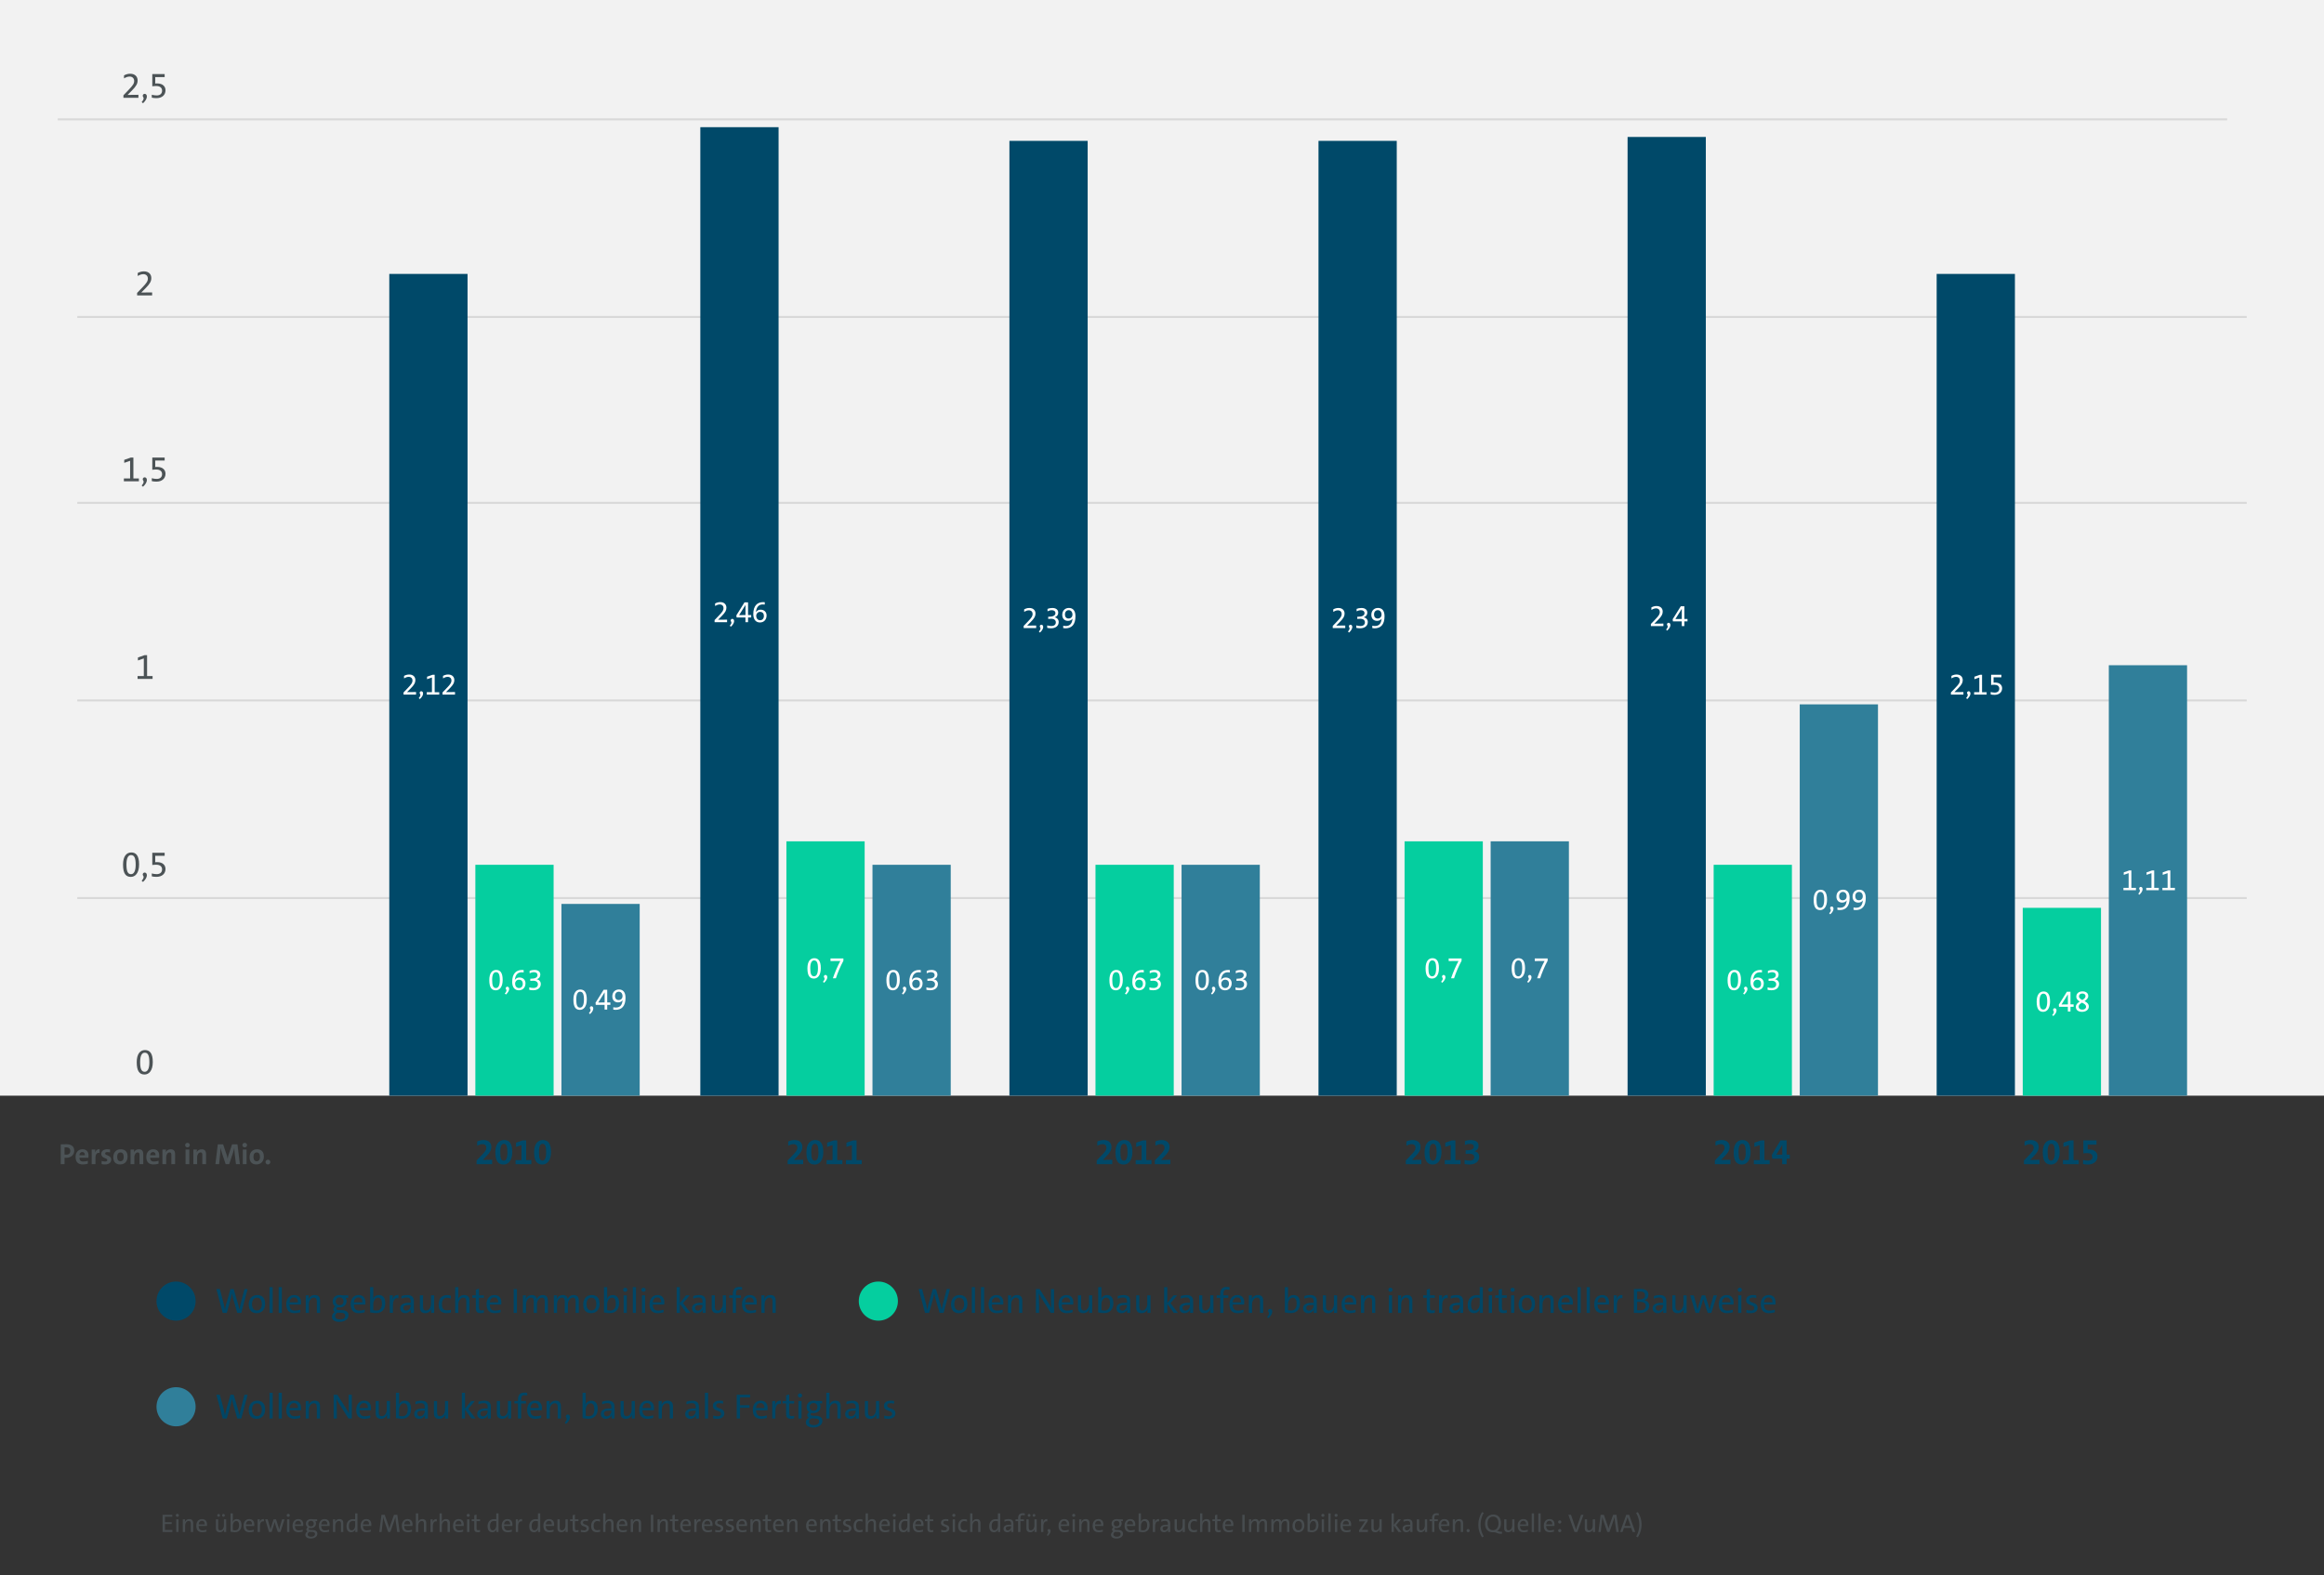
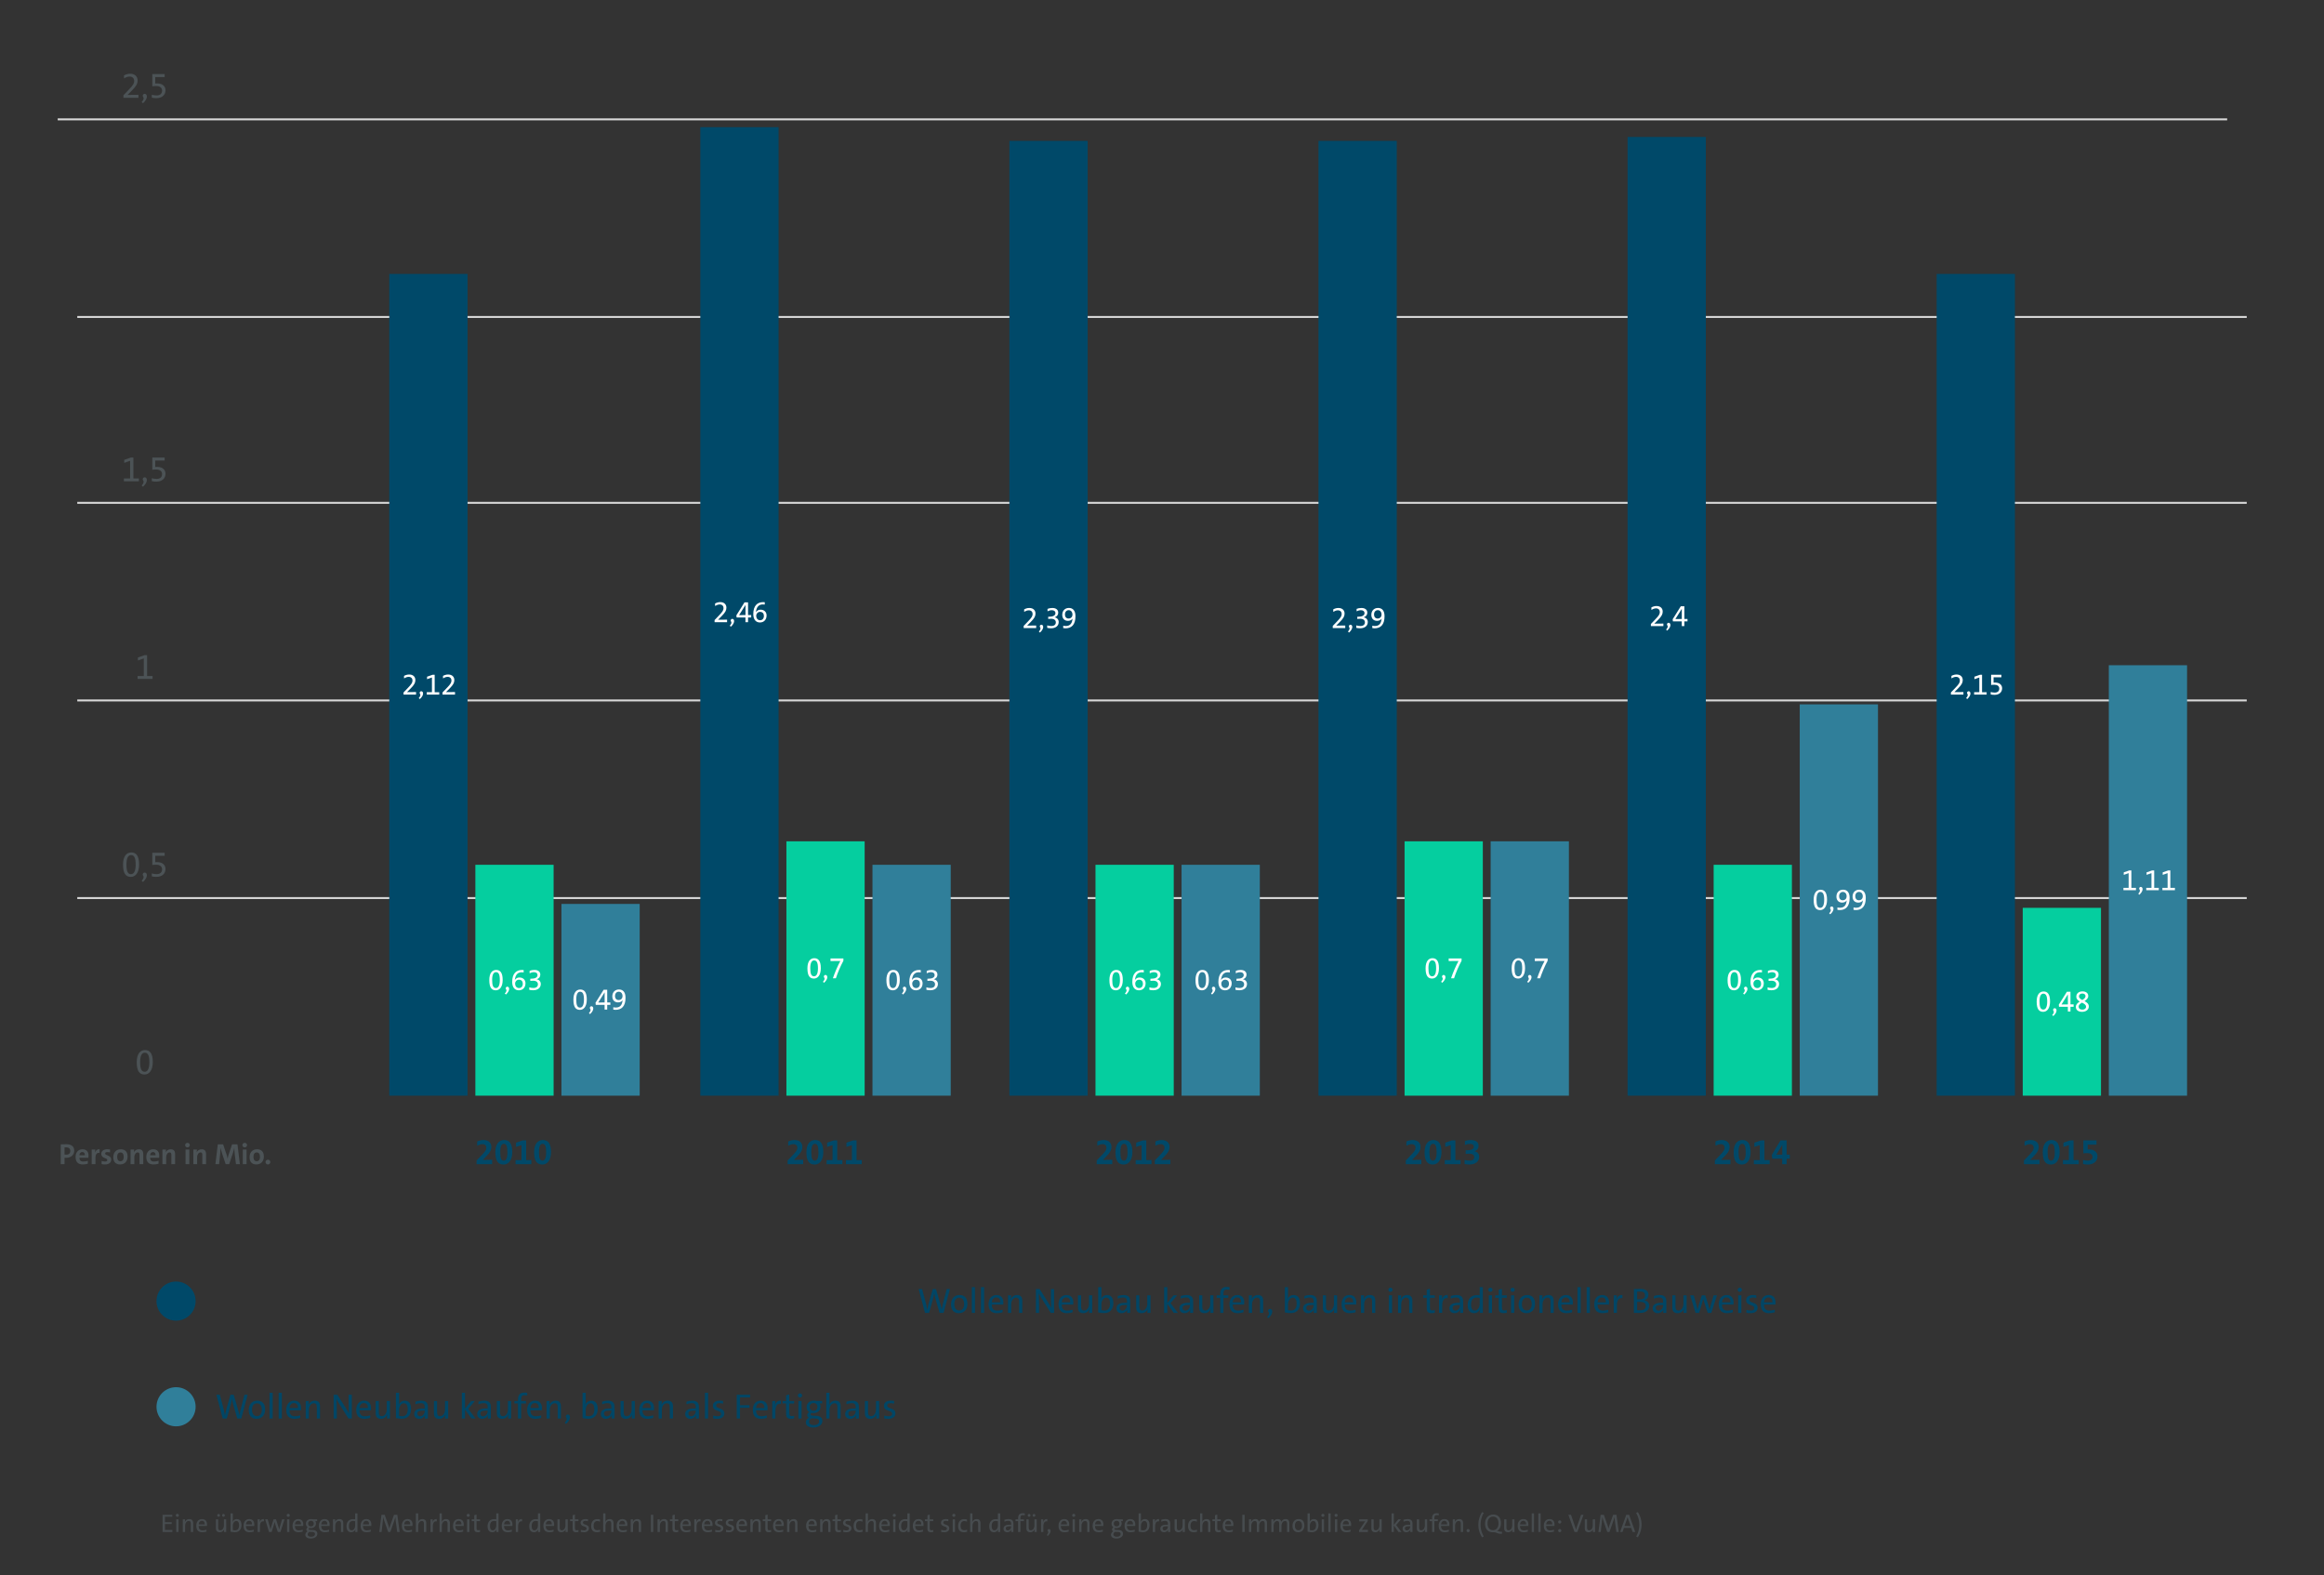
<svg xmlns="http://www.w3.org/2000/svg" width="1188" height="805">
  <rect width="100%" height="100%" fill="#333333" stroke="none" />
  <g fill="none" fill-rule="evenodd">
-     <path fill="#F2F2F2" d="M0 0h1188v560H0z" />
    <path fill="#004666" d="M485.578 658.85 482.356 671h-2.07l-2.304-7.992c-.162-.576-.288-1.242-.396-1.872h-.036c-.09.666-.216 1.296-.36 1.872L474.94 671h-2.088l-3.24-12.15h1.764l2.088 7.884c.234.972.396 1.782.522 2.61h.036c.144-.81.306-1.674.54-2.538l2.25-7.956h1.656l2.34 8.064c.216.756.432 1.638.558 2.43h.018c.126-.756.252-1.494.432-2.25l2.142-8.244h1.62Zm8.946 7.542c0 2.682-1.512 4.77-4.338 4.77-2.43 0-4.032-1.44-4.032-4.5 0-2.682 1.512-4.77 4.356-4.77 2.43 0 4.014 1.44 4.014 4.5Zm-1.674.126c0-2.088-.936-3.276-2.484-3.276-1.53 0-2.538 1.116-2.538 3.294 0 2.088.936 3.258 2.502 3.258 1.422 0 2.52-1.008 2.52-3.276Zm5.544 4.482h-1.62v-13.14h1.62V671Zm4.68 0h-1.62v-13.14h1.62V671Zm9.432-1.602v1.314c-.828.252-1.908.45-2.934.45-2.754 0-4.23-1.44-4.23-4.644 0-2.61 1.458-4.626 4.014-4.626 2.484 0 3.546 1.674 3.546 3.762 0 .522-.054 1.116-.054 1.116h-5.85c.018 2.052.882 3.096 2.754 3.096.918 0 1.872-.18 2.754-.468Zm-5.49-3.762h4.266c.072-1.674-.756-2.52-2.016-2.52-1.17 0-2.142.864-2.25 2.52Zm15.57 5.364h-1.62v-5.742c0-1.278-.342-2.034-1.53-2.034-1.458 0-2.538 1.494-2.538 3.492V671h-1.62v-8.946h1.566c0 .54-.036 1.35-.144 1.89h.036c.522-1.224 1.62-2.052 3.15-2.052 1.998 0 2.7 1.206 2.7 2.898V671Zm16.254 0h-1.71l-4.5-7.128c-.864-1.368-1.206-1.998-1.584-2.79h-.036c.072 1.368.162 4.356.162 6.516V671h-1.62v-12.15h1.89l4.248 6.696c.774 1.224 1.314 2.178 1.656 2.898h.036c-.09-1.566-.162-4.284-.162-6.534v-3.06h1.62V671Zm9.432-1.602v1.314c-.828.252-1.908.45-2.934.45-2.754 0-4.23-1.44-4.23-4.644 0-2.61 1.458-4.626 4.014-4.626 2.484 0 3.546 1.674 3.546 3.762 0 .522-.054 1.116-.054 1.116h-5.85c.018 2.052.882 3.096 2.754 3.096.918 0 1.872-.18 2.754-.468Zm-5.49-3.762h4.266c.072-1.674-.756-2.52-2.016-2.52-1.17 0-2.142.864-2.25 2.52ZM558.334 671h-1.566c0-.54.036-1.35.144-1.89h-.036c-.522 1.224-1.62 2.052-3.15 2.052-2.052 0-2.682-1.278-2.682-2.862v-6.246h1.602v5.76c0 1.26.36 2.016 1.53 2.016 1.476 0 2.538-1.512 2.538-3.492v-4.284h1.62V671Zm4.68-13.14v4.338c0 .522-.054 1.224-.162 1.674l.036.018c.486-1.26 1.602-1.998 2.952-1.998 2.106 0 3.294 1.476 3.294 4.212 0 3.132-1.782 5.022-4.662 5.022-1.656 0-3.078-.36-3.078-.36V657.86h1.62Zm0 8.802v2.952s.702.234 1.584.234c1.692 0 2.844-1.026 2.844-3.6 0-1.926-.63-3.024-1.98-3.024-1.62 0-2.448 1.89-2.448 3.438ZM577.738 671h-1.566c0-.63.036-1.224.126-1.71h-.036c-.432 1.08-1.548 1.872-2.97 1.872-1.548 0-2.556-.972-2.556-2.466 0-1.872 1.53-2.826 4.392-2.826h.99v-.594c0-1.368-.486-2.124-1.998-2.124-.864 0-1.908.234-2.736.576v-1.332c.864-.288 1.908-.504 2.916-.504 2.61 0 3.438 1.296 3.438 3.24V671Zm-1.62-3.852v-.162h-1.062c-2.07 0-2.718.594-2.718 1.494 0 .81.54 1.404 1.368 1.404 1.44 0 2.412-1.368 2.412-2.736ZM588.106 671h-1.566c0-.54.036-1.35.144-1.89h-.036c-.522 1.224-1.62 2.052-3.15 2.052-2.052 0-2.682-1.278-2.682-2.862v-6.246h1.602v5.76c0 1.26.36 2.016 1.53 2.016 1.476 0 2.538-1.512 2.538-3.492v-4.284h1.62V671Zm13.986 0h-2.07l-3.312-4.608V671h-1.62v-13.14h1.62v8.118l3.15-3.924h1.89l-3.384 4.014 3.726 4.932Zm7.83 0h-1.566c0-.63.036-1.224.126-1.71h-.036c-.432 1.08-1.548 1.872-2.97 1.872-1.548 0-2.556-.972-2.556-2.466 0-1.872 1.53-2.826 4.392-2.826h.99v-.594c0-1.368-.486-2.124-1.998-2.124-.864 0-1.908.234-2.736.576v-1.332c.864-.288 1.908-.504 2.916-.504 2.61 0 3.438 1.296 3.438 3.24V671Zm-1.62-3.852v-.162h-1.062c-2.07 0-2.718.594-2.718 1.494 0 .81.54 1.404 1.368 1.404 1.44 0 2.412-1.368 2.412-2.736ZM620.29 671h-1.566c0-.54.036-1.35.144-1.89h-.036c-.522 1.224-1.62 2.052-3.15 2.052-2.052 0-2.682-1.278-2.682-2.862v-6.246h1.602v5.76c0 1.26.36 2.016 1.53 2.016 1.476 0 2.538-1.512 2.538-3.492v-4.284h1.62V671Zm7.596-8.946v1.26h-2.484V671h-1.62v-7.686h-1.836v-1.26h1.836v-.702c0-2.556 1.188-3.6 3.348-3.6.72 0 1.368.126 1.368.126v1.368s-.666-.18-1.386-.18c-1.26 0-1.71.612-1.71 2.232v.756h2.484Zm7.758 7.344v1.314c-.828.252-1.908.45-2.934.45-2.754 0-4.23-1.44-4.23-4.644 0-2.61 1.458-4.626 4.014-4.626 2.484 0 3.546 1.674 3.546 3.762 0 .522-.054 1.116-.054 1.116h-5.85c.018 2.052.882 3.096 2.754 3.096.918 0 1.872-.18 2.754-.468Zm-5.49-3.762h4.266c.072-1.674-.756-2.52-2.016-2.52-1.17 0-2.142.864-2.25 2.52Zm15.57 5.364h-1.62v-5.742c0-1.278-.342-2.034-1.53-2.034-1.458 0-2.538 1.494-2.538 3.492V671h-1.62v-8.946h1.566c0 .54-.036 1.35-.144 1.89h.036c.522-1.224 1.62-2.052 3.15-2.052 1.998 0 2.7 1.206 2.7 2.898V671Zm2.664 2.772-.684-.612c1.152-1.242 1.188-2.07.774-2.592-.504-.63-.09-1.602.774-1.602 1.332 0 1.926 2.268-.864 4.806Zm10.026-15.912v4.338c0 .522-.054 1.224-.162 1.674l.036.018c.486-1.26 1.602-1.998 2.952-1.998 2.106 0 3.294 1.476 3.294 4.212 0 3.132-1.782 5.022-4.662 5.022-1.656 0-3.078-.36-3.078-.36V657.86h1.62Zm0 8.802v2.952s.702.234 1.584.234c1.692 0 2.844-1.026 2.844-3.6 0-1.926-.63-3.024-1.98-3.024-1.62 0-2.448 1.89-2.448 3.438ZM673.138 671h-1.566c0-.63.036-1.224.126-1.71h-.036c-.432 1.08-1.548 1.872-2.97 1.872-1.548 0-2.556-.972-2.556-2.466 0-1.872 1.53-2.826 4.392-2.826h.99v-.594c0-1.368-.486-2.124-1.998-2.124-.864 0-1.908.234-2.736.576v-1.332c.864-.288 1.908-.504 2.916-.504 2.61 0 3.438 1.296 3.438 3.24V671Zm-1.62-3.852v-.162h-1.062c-2.07 0-2.718.594-2.718 1.494 0 .81.54 1.404 1.368 1.404 1.44 0 2.412-1.368 2.412-2.736ZM683.506 671h-1.566c0-.54.036-1.35.144-1.89h-.036c-.522 1.224-1.62 2.052-3.15 2.052-2.052 0-2.682-1.278-2.682-2.862v-6.246h1.602v5.76c0 1.26.36 2.016 1.53 2.016 1.476 0 2.538-1.512 2.538-3.492v-4.284h1.62V671Zm9.432-1.602v1.314c-.828.252-1.908.45-2.934.45-2.754 0-4.23-1.44-4.23-4.644 0-2.61 1.458-4.626 4.014-4.626 2.484 0 3.546 1.674 3.546 3.762 0 .522-.054 1.116-.054 1.116h-5.85c.018 2.052.882 3.096 2.754 3.096.918 0 1.872-.18 2.754-.468Zm-5.49-3.762h4.266c.072-1.674-.756-2.52-2.016-2.52-1.17 0-2.142.864-2.25 2.52Zm15.57 5.364h-1.62v-5.742c0-1.278-.342-2.034-1.53-2.034-1.458 0-2.538 1.494-2.538 3.492V671h-1.62v-8.946h1.566c0 .54-.036 1.35-.144 1.89h.036c.522-1.224 1.62-2.052 3.15-2.052 1.998 0 2.7 1.206 2.7 2.898V671Zm8.856-11.772c0 .576-.486 1.044-1.08 1.044-.594 0-1.08-.45-1.08-1.044 0-.594.486-1.062 1.08-1.062.594 0 1.08.468 1.08 1.062Zm-.27 11.772h-1.62v-8.946h1.62V671Zm10.368 0h-1.62v-5.742c0-1.278-.342-2.034-1.53-2.034-1.458 0-2.538 1.494-2.538 3.492V671h-1.62v-8.946h1.566c0 .54-.036 1.35-.144 1.89h.036c.522-1.224 1.62-2.052 3.15-2.052 1.998 0 2.7 1.206 2.7 2.898V671Zm11.466-1.386v1.35c-.54.108-1.116.18-1.656.18-1.872 0-2.448-.756-2.448-2.718v-5.112h-1.8v-1.26h1.8v-2.898l1.62-.45v3.348h2.484v1.26h-2.484v4.716c0 1.35.27 1.746 1.206 1.746.432 0 .9-.072 1.278-.162Zm6.624-7.722v1.602c-1.908-.324-2.826 1.044-2.826 3.906v3.6h-1.62v-8.946h1.566c0 .558-.054 1.386-.198 2.124h.036c.378-1.242 1.278-2.466 3.042-2.286Zm7.884 9.108h-1.566c0-.63.036-1.224.126-1.71h-.036c-.432 1.08-1.548 1.872-2.97 1.872-1.548 0-2.556-.972-2.556-2.466 0-1.872 1.53-2.826 4.392-2.826h.99v-.594c0-1.368-.486-2.124-1.998-2.124-.864 0-1.908.234-2.736.576v-1.332c.864-.288 1.908-.504 2.916-.504 2.61 0 3.438 1.296 3.438 3.24V671Zm-1.62-3.852v-.162h-1.062c-2.07 0-2.718.594-2.718 1.494 0 .81.54 1.404 1.368 1.404 1.44 0 2.412-1.368 2.412-2.736ZM758.008 671h-1.566c0-.504.036-1.296.144-1.818l-.036-.018c-.486 1.206-1.584 1.998-2.988 1.998-2.214 0-3.294-1.602-3.294-4.212 0-3.096 1.746-5.022 4.644-5.022.468 0 .936.018 1.494.09v-4.158h1.602V671Zm-1.602-4.716v-2.88c-.558-.126-1.08-.198-1.602-.198-1.692 0-2.826 1.026-2.826 3.6 0 1.926.612 3.024 1.962 3.024 1.53 0 2.466-1.692 2.466-3.546Zm6.552-7.056c0 .576-.486 1.044-1.08 1.044-.594 0-1.08-.45-1.08-1.044 0-.594.486-1.062 1.08-1.062.594 0 1.08.468 1.08 1.062Zm-.27 11.772h-1.62v-8.946h1.62V671Zm7.56-1.386v1.35c-.54.108-1.116.18-1.656.18-1.872 0-2.448-.756-2.448-2.718v-5.112h-1.8v-1.26h1.8v-2.898l1.62-.45v3.348h2.484v1.26h-2.484v4.716c0 1.35.27 1.746 1.206 1.746.432 0 .9-.072 1.278-.162Zm4.068-10.386c0 .576-.486 1.044-1.08 1.044-.594 0-1.08-.45-1.08-1.044 0-.594.486-1.062 1.08-1.062.594 0 1.08.468 1.08 1.062Zm-.27 11.772h-1.62v-8.946h1.62V671Zm10.62-4.608c0 2.682-1.512 4.77-4.338 4.77-2.43 0-4.032-1.44-4.032-4.5 0-2.682 1.512-4.77 4.356-4.77 2.43 0 4.014 1.44 4.014 4.5Zm-1.674.126c0-2.088-.936-3.276-2.484-3.276-1.53 0-2.538 1.116-2.538 3.294 0 2.088.936 3.258 2.502 3.258 1.422 0 2.52-1.008 2.52-3.276ZM794.224 671h-1.62v-5.742c0-1.278-.342-2.034-1.53-2.034-1.458 0-2.538 1.494-2.538 3.492V671h-1.62v-8.946h1.566c0 .54-.036 1.35-.144 1.89h.036c.522-1.224 1.62-2.052 3.15-2.052 1.998 0 2.7 1.206 2.7 2.898V671Zm9.414-1.602v1.314c-.828.252-1.908.45-2.934.45-2.754 0-4.23-1.44-4.23-4.644 0-2.61 1.458-4.626 4.014-4.626 2.484 0 3.546 1.674 3.546 3.762 0 .522-.054 1.116-.054 1.116h-5.85c.018 2.052.882 3.096 2.754 3.096.918 0 1.872-.18 2.754-.468Zm-5.49-3.762h4.266c.072-1.674-.756-2.52-2.016-2.52-1.17 0-2.142.864-2.25 2.52ZM808.03 671h-1.62v-13.14h1.62V671Zm4.68 0h-1.62v-13.14h1.62V671Zm9.432-1.602v1.314c-.828.252-1.908.45-2.934.45-2.754 0-4.23-1.44-4.23-4.644 0-2.61 1.458-4.626 4.014-4.626 2.484 0 3.546 1.674 3.546 3.762 0 .522-.054 1.116-.054 1.116h-5.85c.018 2.052.882 3.096 2.754 3.096.918 0 1.872-.18 2.754-.468Zm-5.49-3.762h4.266c.072-1.674-.756-2.52-2.016-2.52-1.17 0-2.142.864-2.25 2.52Zm12.708-3.744v1.602c-1.908-.324-2.826 1.044-2.826 3.906v3.6h-1.62v-8.946h1.566c0 .558-.054 1.386-.198 2.124h.036c.378-1.242 1.278-2.466 3.042-2.286Zm5.868 9.108v-12.15s1.692-.072 3.312-.072c2.844 0 4.122 1.17 4.122 3.006 0 1.26-.738 2.34-2.016 2.79v.018c1.476.288 2.43 1.278 2.43 2.808 0 1.602-1.17 3.654-4.752 3.654-.864 0-1.908-.036-3.096-.054Zm1.656-10.854v3.96c.342.018.666.018 1.242.018 1.872 0 2.808-.756 2.808-2.088 0-1.08-.576-1.944-2.556-1.944-.45 0-1.026.036-1.494.054Zm0 5.238v4.248c.324.054 1.044.09 1.566.09 2.016 0 2.88-.972 2.88-2.214 0-1.368-.918-2.142-3.222-2.142-.288 0-.936 0-1.224.018ZM851.806 671h-1.566c0-.63.036-1.224.126-1.71h-.036c-.432 1.08-1.548 1.872-2.97 1.872-1.548 0-2.556-.972-2.556-2.466 0-1.872 1.53-2.826 4.392-2.826h.99v-.594c0-1.368-.486-2.124-1.998-2.124-.864 0-1.908.234-2.736.576v-1.332c.864-.288 1.908-.504 2.916-.504 2.61 0 3.438 1.296 3.438 3.24V671Zm-1.62-3.852v-.162h-1.062c-2.07 0-2.718.594-2.718 1.494 0 .81.54 1.404 1.368 1.404 1.44 0 2.412-1.368 2.412-2.736ZM862.174 671h-1.566c0-.54.036-1.35.144-1.89h-.036c-.522 1.224-1.62 2.052-3.15 2.052-2.052 0-2.682-1.278-2.682-2.862v-6.246h1.602v5.76c0 1.26.36 2.016 1.53 2.016 1.476 0 2.538-1.512 2.538-3.492v-4.284h1.62V671Zm15.516-8.946L874.81 671h-1.854l-1.764-5.31c-.18-.594-.36-1.242-.504-1.836h-.018c-.18.756-.396 1.548-.612 2.304L868.564 671h-1.836l-2.736-8.946h1.8l1.404 4.932c.216.81.45 1.638.594 2.286h.018c.162-.738.378-1.566.594-2.304l1.548-4.914h1.746l1.566 4.914c.342 1.098.504 1.674.648 2.322h.018c.162-.738.36-1.404.594-2.304l1.458-4.932h1.71Zm8.082 7.344v1.314c-.828.252-1.908.45-2.934.45-2.754 0-4.23-1.44-4.23-4.644 0-2.61 1.458-4.626 4.014-4.626 2.484 0 3.546 1.674 3.546 3.762 0 .522-.054 1.116-.054 1.116h-5.85c.018 2.052.882 3.096 2.754 3.096.918 0 1.872-.18 2.754-.468Zm-5.49-3.762h4.266c.072-1.674-.756-2.52-2.016-2.52-1.17 0-2.142.864-2.25 2.52Zm10.152-6.408c0 .576-.486 1.044-1.08 1.044-.594 0-1.08-.45-1.08-1.044 0-.594.486-1.062 1.08-1.062.594 0 1.08.468 1.08 1.062Zm-.27 11.772h-1.62v-8.946h1.62V671Zm7.632-8.964v1.368c-.522-.162-1.224-.252-1.818-.252-1.152 0-1.728.45-1.728 1.188 0 1.944 4.212.972 4.212 4.104 0 1.494-1.188 2.718-3.582 2.718-.828 0-1.53-.09-2.142-.234v-1.44c.63.198 1.458.378 2.25.378 1.224 0 1.8-.486 1.8-1.278 0-1.998-4.194-.99-4.194-4.104 0-1.44 1.152-2.592 3.492-2.592.576 0 1.206.054 1.71.144Zm9.45 7.362v1.314c-.828.252-1.908.45-2.934.45-2.754 0-4.23-1.44-4.23-4.644 0-2.61 1.458-4.626 4.014-4.626 2.484 0 3.546 1.674 3.546 3.762 0 .522-.054 1.116-.054 1.116h-5.85c.018 2.052.882 3.096 2.754 3.096.918 0 1.872-.18 2.754-.468Zm-5.49-3.762h4.266c.072-1.674-.756-2.52-2.016-2.52-1.17 0-2.142.864-2.25 2.52Z" />
-     <circle cx="449" cy="665" r="10" fill="#05CE9F" />
-     <path fill="#004666" d="M126.578 658.85 123.356 671h-2.07l-2.304-7.992c-.162-.576-.288-1.242-.396-1.872h-.036c-.09.666-.216 1.296-.36 1.872L115.94 671h-2.088l-3.24-12.15h1.764l2.088 7.884c.234.972.396 1.782.522 2.61h.036c.144-.81.306-1.674.54-2.538l2.25-7.956h1.656l2.34 8.064c.216.756.432 1.638.558 2.43h.018c.126-.756.252-1.494.432-2.25l2.142-8.244h1.62Zm8.946 7.542c0 2.682-1.512 4.77-4.338 4.77-2.43 0-4.032-1.44-4.032-4.5 0-2.682 1.512-4.77 4.356-4.77 2.43 0 4.014 1.44 4.014 4.5Zm-1.674.126c0-2.088-.936-3.276-2.484-3.276-1.53 0-2.538 1.116-2.538 3.294 0 2.088.936 3.258 2.502 3.258 1.422 0 2.52-1.008 2.52-3.276Zm5.544 4.482h-1.62v-13.14h1.62V671Zm4.68 0h-1.62v-13.14h1.62V671Zm9.432-1.602v1.314c-.828.252-1.908.45-2.934.45-2.754 0-4.23-1.44-4.23-4.644 0-2.61 1.458-4.626 4.014-4.626 2.484 0 3.546 1.674 3.546 3.762 0 .522-.054 1.116-.054 1.116h-5.85c.018 2.052.882 3.096 2.754 3.096.918 0 1.872-.18 2.754-.468Zm-5.49-3.762h4.266c.072-1.674-.756-2.52-2.016-2.52-1.17 0-2.142.864-2.25 2.52Zm15.57 5.364h-1.62v-5.742c0-1.278-.342-2.034-1.53-2.034-1.458 0-2.538 1.494-2.538 3.492V671h-1.62v-8.946h1.566c0 .54-.036 1.35-.144 1.89h.036c.522-1.224 1.62-2.052 3.15-2.052 1.998 0 2.7 1.206 2.7 2.898V671Zm14.436-7.686h-1.332c.324.468.486 1.008.486 1.584 0 1.872-1.26 3.348-3.654 3.348-.36 0-.666-.018-.972-.072-.324.216-.504.486-.504.72 0 .378.342.63 1.404.666l1.44.054c2.16.072 3.24 1.026 3.24 2.628 0 1.944-1.8 3.366-4.644 3.366-2.358 0-3.816-.954-3.816-2.646 0-1.026.684-1.89 1.512-2.412-.54-.306-.792-.738-.792-1.314 0-.594.36-1.134.99-1.53-.9-.558-1.314-1.494-1.314-2.484 0-1.872 1.26-3.33 3.672-3.33.468 0 .918.054 1.314.162h2.97v1.26Zm-5.058 7.614c-.162 0-.324 0-.468-.018-.756.486-1.17 1.116-1.17 1.764 0 1.098.936 1.692 2.394 1.692 1.836 0 2.754-.81 2.754-1.908 0-.864-.54-1.44-2.016-1.476l-1.494-.054Zm2.646-5.85c0-1.152-.72-1.98-1.98-1.98s-1.998.828-1.998 1.98c0 1.152.738 1.98 1.998 1.98 1.242 0 1.98-.828 1.98-1.98Zm10.818 4.32v1.314c-.828.252-1.908.45-2.934.45-2.754 0-4.23-1.44-4.23-4.644 0-2.61 1.458-4.626 4.014-4.626 2.484 0 3.546 1.674 3.546 3.762 0 .522-.054 1.116-.054 1.116h-5.85c.018 2.052.882 3.096 2.754 3.096.918 0 1.872-.18 2.754-.468Zm-5.49-3.762h4.266c.072-1.674-.756-2.52-2.016-2.52-1.17 0-2.142.864-2.25 2.52Zm9.882-7.776v4.338c0 .522-.054 1.224-.162 1.674l.036.018c.486-1.26 1.602-1.998 2.952-1.998 2.106 0 3.294 1.476 3.294 4.212 0 3.132-1.782 5.022-4.662 5.022-1.656 0-3.078-.36-3.078-.36V657.86h1.62Zm0 8.802v2.952s.702.234 1.584.234c1.692 0 2.844-1.026 2.844-3.6 0-1.926-.63-3.024-1.98-3.024-1.62 0-2.448 1.89-2.448 3.438Zm12.87-4.77v1.602c-1.908-.324-2.826 1.044-2.826 3.906v3.6h-1.62v-8.946h1.566c0 .558-.054 1.386-.198 2.124h.036c.378-1.242 1.278-2.466 3.042-2.286Zm7.884 9.108h-1.566c0-.63.036-1.224.126-1.71h-.036c-.432 1.08-1.548 1.872-2.97 1.872-1.548 0-2.556-.972-2.556-2.466 0-1.872 1.53-2.826 4.392-2.826h.99v-.594c0-1.368-.486-2.124-1.998-2.124-.864 0-1.908.234-2.736.576v-1.332c.864-.288 1.908-.504 2.916-.504 2.61 0 3.438 1.296 3.438 3.24V671Zm-1.62-3.852v-.162h-1.062c-2.07 0-2.718.594-2.718 1.494 0 .81.54 1.404 1.368 1.404 1.44 0 2.412-1.368 2.412-2.736ZM221.942 671h-1.566c0-.54.036-1.35.144-1.89h-.036c-.522 1.224-1.62 2.052-3.15 2.052-2.052 0-2.682-1.278-2.682-2.862v-6.246h1.602v5.76c0 1.26.36 2.016 1.53 2.016 1.476 0 2.538-1.512 2.538-3.492v-4.284h1.62V671Zm8.586-1.566v1.368c-.738.198-1.44.342-2.358.342-2.178 0-3.96-1.026-3.96-4.356 0-3.114 1.62-4.878 4.32-4.878.684 0 1.35.144 1.926.306v1.494c-.648-.27-1.278-.432-1.98-.432-1.674 0-2.556 1.26-2.556 3.33 0 1.746.54 3.132 2.538 3.132.738 0 1.368-.126 2.07-.306Zm9.468 1.566h-1.62v-5.76c0-1.26-.342-2.016-1.53-2.016-1.476 0-2.538 1.512-2.538 3.492V671h-1.62v-13.14h1.62v4.248c0 .576-.036 1.296-.162 1.782l.036.018c.522-1.224 1.62-2.016 3.114-2.016 2.052 0 2.7 1.278 2.7 2.862V671Zm7.344-1.386v1.35c-.54.108-1.116.18-1.656.18-1.872 0-2.448-.756-2.448-2.718v-5.112h-1.8v-1.26h1.8v-2.898l1.62-.45v3.348h2.484v1.26h-2.484v4.716c0 1.35.27 1.746 1.206 1.746.432 0 .9-.072 1.278-.162Zm8.55-.216v1.314c-.828.252-1.908.45-2.934.45-2.754 0-4.23-1.44-4.23-4.644 0-2.61 1.458-4.626 4.014-4.626 2.484 0 3.546 1.674 3.546 3.762 0 .522-.054 1.116-.054 1.116h-5.85c.018 2.052.882 3.096 2.754 3.096.918 0 1.872-.18 2.754-.468Zm-5.49-3.762h4.266c.072-1.674-.756-2.52-2.016-2.52-1.17 0-2.142.864-2.25 2.52ZM264.242 671h-1.656v-12.15h1.656V671Zm15.822 0h-1.62v-5.742c0-1.278-.324-2.034-1.458-2.034-1.278 0-2.502 1.35-2.502 3.528V671h-1.602v-5.742c0-1.278-.342-2.034-1.458-2.034-1.368 0-2.502 1.476-2.502 3.528V671h-1.62v-8.946h1.566c0 .54-.036 1.35-.126 1.89l.018.018c.522-1.26 1.674-2.07 3.114-2.07 1.638 0 2.34.918 2.466 2.034.36-.846 1.332-2.034 3.06-2.034 1.998 0 2.664 1.206 2.664 2.898V671Zm15.822 0h-1.62v-5.742c0-1.278-.324-2.034-1.458-2.034-1.278 0-2.502 1.35-2.502 3.528V671h-1.602v-5.742c0-1.278-.342-2.034-1.458-2.034-1.368 0-2.502 1.476-2.502 3.528V671h-1.62v-8.946h1.566c0 .54-.036 1.35-.126 1.89l.018.018c.522-1.26 1.674-2.07 3.114-2.07 1.638 0 2.34.918 2.466 2.034.36-.846 1.332-2.034 3.06-2.034 1.998 0 2.664 1.206 2.664 2.898V671Zm10.62-4.608c0 2.682-1.512 4.77-4.338 4.77-2.43 0-4.032-1.44-4.032-4.5 0-2.682 1.512-4.77 4.356-4.77 2.43 0 4.014 1.44 4.014 4.5Zm-1.674.126c0-2.088-.936-3.276-2.484-3.276-1.53 0-2.538 1.116-2.538 3.294 0 2.088.936 3.258 2.502 3.258 1.422 0 2.52-1.008 2.52-3.276Zm5.544-8.658v4.338c0 .522-.054 1.224-.162 1.674l.036.018c.486-1.26 1.602-1.998 2.952-1.998 2.106 0 3.294 1.476 3.294 4.212 0 3.132-1.782 5.022-4.662 5.022-1.656 0-3.078-.36-3.078-.36V657.86h1.62Zm0 8.802v2.952s.702.234 1.584.234c1.692 0 2.844-1.026 2.844-3.6 0-1.926-.63-3.024-1.98-3.024-1.62 0-2.448 1.89-2.448 3.438Zm10.314-7.434c0 .576-.486 1.044-1.08 1.044-.594 0-1.08-.45-1.08-1.044 0-.594.486-1.062 1.08-1.062.594 0 1.08.468 1.08 1.062ZM320.42 671h-1.62v-8.946h1.62V671Zm4.68 0h-1.62v-13.14h1.62V671Zm4.95-11.772c0 .576-.486 1.044-1.08 1.044-.594 0-1.08-.45-1.08-1.044 0-.594.486-1.062 1.08-1.062.594 0 1.08.468 1.08 1.062ZM329.78 671h-1.62v-8.946h1.62V671Zm9.432-1.602v1.314c-.828.252-1.908.45-2.934.45-2.754 0-4.23-1.44-4.23-4.644 0-2.61 1.458-4.626 4.014-4.626 2.484 0 3.546 1.674 3.546 3.762 0 .522-.054 1.116-.054 1.116h-5.85c.018 2.052.882 3.096 2.754 3.096.918 0 1.872-.18 2.754-.468Zm-5.49-3.762h4.266c.072-1.674-.756-2.52-2.016-2.52-1.17 0-2.142.864-2.25 2.52ZM352.91 671h-2.07l-3.312-4.608V671h-1.62v-13.14h1.62v8.118l3.15-3.924h1.89l-3.384 4.014L352.91 671Zm7.83 0h-1.566c0-.63.036-1.224.126-1.71h-.036c-.432 1.08-1.548 1.872-2.97 1.872-1.548 0-2.556-.972-2.556-2.466 0-1.872 1.53-2.826 4.392-2.826h.99v-.594c0-1.368-.486-2.124-1.998-2.124-.864 0-1.908.234-2.736.576v-1.332c.864-.288 1.908-.504 2.916-.504 2.61 0 3.438 1.296 3.438 3.24V671Zm-1.62-3.852v-.162h-1.062c-2.07 0-2.718.594-2.718 1.494 0 .81.54 1.404 1.368 1.404 1.44 0 2.412-1.368 2.412-2.736ZM371.108 671h-1.566c0-.54.036-1.35.144-1.89h-.036c-.522 1.224-1.62 2.052-3.15 2.052-2.052 0-2.682-1.278-2.682-2.862v-6.246h1.602v5.76c0 1.26.36 2.016 1.53 2.016 1.476 0 2.538-1.512 2.538-3.492v-4.284h1.62V671Zm7.596-8.946v1.26h-2.484V671h-1.62v-7.686h-1.836v-1.26h1.836v-.702c0-2.556 1.188-3.6 3.348-3.6.72 0 1.368.126 1.368.126v1.368s-.666-.18-1.386-.18c-1.26 0-1.71.612-1.71 2.232v.756h2.484Zm7.758 7.344v1.314c-.828.252-1.908.45-2.934.45-2.754 0-4.23-1.44-4.23-4.644 0-2.61 1.458-4.626 4.014-4.626 2.484 0 3.546 1.674 3.546 3.762 0 .522-.054 1.116-.054 1.116h-5.85c.018 2.052.882 3.096 2.754 3.096.918 0 1.872-.18 2.754-.468Zm-5.49-3.762h4.266c.072-1.674-.756-2.52-2.016-2.52-1.17 0-2.142.864-2.25 2.52Zm15.57 5.364h-1.62v-5.742c0-1.278-.342-2.034-1.53-2.034-1.458 0-2.538 1.494-2.538 3.492V671h-1.62v-8.946h1.566c0 .54-.036 1.35-.144 1.89h.036c.522-1.224 1.62-2.052 3.15-2.052 1.998 0 2.7 1.206 2.7 2.898V671Z" />
    <circle cx="90" cy="665" r="10" fill="#004969" />
    <path fill="#004666" d="M126.578 712.85 123.356 725h-2.07l-2.304-7.992c-.162-.576-.288-1.242-.396-1.872h-.036c-.09.666-.216 1.296-.36 1.872L115.94 725h-2.088l-3.24-12.15h1.764l2.088 7.884c.234.972.396 1.782.522 2.61h.036c.144-.81.306-1.674.54-2.538l2.25-7.956h1.656l2.34 8.064c.216.756.432 1.638.558 2.43h.018c.126-.756.252-1.494.432-2.25l2.142-8.244h1.62Zm8.946 7.542c0 2.682-1.512 4.77-4.338 4.77-2.43 0-4.032-1.44-4.032-4.5 0-2.682 1.512-4.77 4.356-4.77 2.43 0 4.014 1.44 4.014 4.5Zm-1.674.126c0-2.088-.936-3.276-2.484-3.276-1.53 0-2.538 1.116-2.538 3.294 0 2.088.936 3.258 2.502 3.258 1.422 0 2.52-1.008 2.52-3.276Zm5.544 4.482h-1.62v-13.14h1.62V725Zm4.68 0h-1.62v-13.14h1.62V725Zm9.432-1.602v1.314c-.828.252-1.908.45-2.934.45-2.754 0-4.23-1.44-4.23-4.644 0-2.61 1.458-4.626 4.014-4.626 2.484 0 3.546 1.674 3.546 3.762 0 .522-.054 1.116-.054 1.116h-5.85c.018 2.052.882 3.096 2.754 3.096.918 0 1.872-.18 2.754-.468Zm-5.49-3.762h4.266c.072-1.674-.756-2.52-2.016-2.52-1.17 0-2.142.864-2.25 2.52Zm15.57 5.364h-1.62v-5.742c0-1.278-.342-2.034-1.53-2.034-1.458 0-2.538 1.494-2.538 3.492V725h-1.62v-8.946h1.566c0 .54-.036 1.35-.144 1.89h.036c.522-1.224 1.62-2.052 3.15-2.052 1.998 0 2.7 1.206 2.7 2.898V725Zm16.254 0h-1.71l-4.5-7.128c-.864-1.368-1.206-1.998-1.584-2.79h-.036c.072 1.368.162 4.356.162 6.516V725h-1.62v-12.15h1.89l4.248 6.696c.774 1.224 1.314 2.178 1.656 2.898h.036c-.09-1.566-.162-4.284-.162-6.534v-3.06h1.62V725Zm9.432-1.602v1.314c-.828.252-1.908.45-2.934.45-2.754 0-4.23-1.44-4.23-4.644 0-2.61 1.458-4.626 4.014-4.626 2.484 0 3.546 1.674 3.546 3.762 0 .522-.054 1.116-.054 1.116h-5.85c.018 2.052.882 3.096 2.754 3.096.918 0 1.872-.18 2.754-.468Zm-5.49-3.762h4.266c.072-1.674-.756-2.52-2.016-2.52-1.17 0-2.142.864-2.25 2.52ZM199.334 725h-1.566c0-.54.036-1.35.144-1.89h-.036c-.522 1.224-1.62 2.052-3.15 2.052-2.052 0-2.682-1.278-2.682-2.862v-6.246h1.602v5.76c0 1.26.36 2.016 1.53 2.016 1.476 0 2.538-1.512 2.538-3.492v-4.284h1.62V725Zm4.68-13.14v4.338c0 .522-.054 1.224-.162 1.674l.036.018c.486-1.26 1.602-1.998 2.952-1.998 2.106 0 3.294 1.476 3.294 4.212 0 3.132-1.782 5.022-4.662 5.022-1.656 0-3.078-.36-3.078-.36V711.86h1.62Zm0 8.802v2.952s.702.234 1.584.234c1.692 0 2.844-1.026 2.844-3.6 0-1.926-.63-3.024-1.98-3.024-1.62 0-2.448 1.89-2.448 3.438ZM218.738 725h-1.566c0-.63.036-1.224.126-1.71h-.036c-.432 1.08-1.548 1.872-2.97 1.872-1.548 0-2.556-.972-2.556-2.466 0-1.872 1.53-2.826 4.392-2.826h.99v-.594c0-1.368-.486-2.124-1.998-2.124-.864 0-1.908.234-2.736.576v-1.332c.864-.288 1.908-.504 2.916-.504 2.61 0 3.438 1.296 3.438 3.24V725Zm-1.62-3.852v-.162h-1.062c-2.07 0-2.718.594-2.718 1.494 0 .81.54 1.404 1.368 1.404 1.44 0 2.412-1.368 2.412-2.736ZM229.106 725h-1.566c0-.54.036-1.35.144-1.89h-.036c-.522 1.224-1.62 2.052-3.15 2.052-2.052 0-2.682-1.278-2.682-2.862v-6.246h1.602v5.76c0 1.26.36 2.016 1.53 2.016 1.476 0 2.538-1.512 2.538-3.492v-4.284h1.62V725Zm13.986 0h-2.07l-3.312-4.608V725h-1.62v-13.14h1.62v8.118l3.15-3.924h1.89l-3.384 4.014 3.726 4.932Zm7.83 0h-1.566c0-.63.036-1.224.126-1.71h-.036c-.432 1.08-1.548 1.872-2.97 1.872-1.548 0-2.556-.972-2.556-2.466 0-1.872 1.53-2.826 4.392-2.826h.99v-.594c0-1.368-.486-2.124-1.998-2.124-.864 0-1.908.234-2.736.576v-1.332c.864-.288 1.908-.504 2.916-.504 2.61 0 3.438 1.296 3.438 3.24V725Zm-1.62-3.852v-.162h-1.062c-2.07 0-2.718.594-2.718 1.494 0 .81.54 1.404 1.368 1.404 1.44 0 2.412-1.368 2.412-2.736ZM261.29 725h-1.566c0-.54.036-1.35.144-1.89h-.036c-.522 1.224-1.62 2.052-3.15 2.052-2.052 0-2.682-1.278-2.682-2.862v-6.246h1.602v5.76c0 1.26.36 2.016 1.53 2.016 1.476 0 2.538-1.512 2.538-3.492v-4.284h1.62V725Zm7.596-8.946v1.26h-2.484V725h-1.62v-7.686h-1.836v-1.26h1.836v-.702c0-2.556 1.188-3.6 3.348-3.6.72 0 1.368.126 1.368.126v1.368s-.666-.18-1.386-.18c-1.26 0-1.71.612-1.71 2.232v.756h2.484Zm7.758 7.344v1.314c-.828.252-1.908.45-2.934.45-2.754 0-4.23-1.44-4.23-4.644 0-2.61 1.458-4.626 4.014-4.626 2.484 0 3.546 1.674 3.546 3.762 0 .522-.054 1.116-.054 1.116h-5.85c.018 2.052.882 3.096 2.754 3.096.918 0 1.872-.18 2.754-.468Zm-5.49-3.762h4.266c.072-1.674-.756-2.52-2.016-2.52-1.17 0-2.142.864-2.25 2.52Zm15.57 5.364h-1.62v-5.742c0-1.278-.342-2.034-1.53-2.034-1.458 0-2.538 1.494-2.538 3.492V725h-1.62v-8.946h1.566c0 .54-.036 1.35-.144 1.89h.036c.522-1.224 1.62-2.052 3.15-2.052 1.998 0 2.7 1.206 2.7 2.898V725Zm2.664 2.772-.684-.612c1.152-1.242 1.188-2.07.774-2.592-.504-.63-.09-1.602.774-1.602 1.332 0 1.926 2.268-.864 4.806Zm10.026-15.912v4.338c0 .522-.054 1.224-.162 1.674l.036.018c.486-1.26 1.602-1.998 2.952-1.998 2.106 0 3.294 1.476 3.294 4.212 0 3.132-1.782 5.022-4.662 5.022-1.656 0-3.078-.36-3.078-.36V711.86h1.62Zm0 8.802v2.952s.702.234 1.584.234c1.692 0 2.844-1.026 2.844-3.6 0-1.926-.63-3.024-1.98-3.024-1.62 0-2.448 1.89-2.448 3.438ZM314.138 725h-1.566c0-.63.036-1.224.126-1.71h-.036c-.432 1.08-1.548 1.872-2.97 1.872-1.548 0-2.556-.972-2.556-2.466 0-1.872 1.53-2.826 4.392-2.826h.99v-.594c0-1.368-.486-2.124-1.998-2.124-.864 0-1.908.234-2.736.576v-1.332c.864-.288 1.908-.504 2.916-.504 2.61 0 3.438 1.296 3.438 3.24V725Zm-1.62-3.852v-.162h-1.062c-2.07 0-2.718.594-2.718 1.494 0 .81.54 1.404 1.368 1.404 1.44 0 2.412-1.368 2.412-2.736ZM324.506 725h-1.566c0-.54.036-1.35.144-1.89h-.036c-.522 1.224-1.62 2.052-3.15 2.052-2.052 0-2.682-1.278-2.682-2.862v-6.246h1.602v5.76c0 1.26.36 2.016 1.53 2.016 1.476 0 2.538-1.512 2.538-3.492v-4.284h1.62V725Zm9.432-1.602v1.314c-.828.252-1.908.45-2.934.45-2.754 0-4.23-1.44-4.23-4.644 0-2.61 1.458-4.626 4.014-4.626 2.484 0 3.546 1.674 3.546 3.762 0 .522-.054 1.116-.054 1.116h-5.85c.018 2.052.882 3.096 2.754 3.096.918 0 1.872-.18 2.754-.468Zm-5.49-3.762h4.266c.072-1.674-.756-2.52-2.016-2.52-1.17 0-2.142.864-2.25 2.52Zm15.57 5.364h-1.62v-5.742c0-1.278-.342-2.034-1.53-2.034-1.458 0-2.538 1.494-2.538 3.492V725h-1.62v-8.946h1.566c0 .54-.036 1.35-.144 1.89h.036c.522-1.224 1.62-2.052 3.15-2.052 1.998 0 2.7 1.206 2.7 2.898V725Zm13.266 0h-1.566c0-.63.036-1.224.126-1.71h-.036c-.432 1.08-1.548 1.872-2.97 1.872-1.548 0-2.556-.972-2.556-2.466 0-1.872 1.53-2.826 4.392-2.826h.99v-.594c0-1.368-.486-2.124-1.998-2.124-.864 0-1.908.234-2.736.576v-1.332c.864-.288 1.908-.504 2.916-.504 2.61 0 3.438 1.296 3.438 3.24V725Zm-1.62-3.852v-.162h-1.062c-2.07 0-2.718.594-2.718 1.494 0 .81.54 1.404 1.368 1.404 1.44 0 2.412-1.368 2.412-2.736Zm6.318 3.852h-1.62v-13.14h1.62V725Zm7.632-8.964v1.368c-.522-.162-1.224-.252-1.818-.252-1.152 0-1.728.45-1.728 1.188 0 1.944 4.212.972 4.212 4.104 0 1.494-1.188 2.718-3.582 2.718-.828 0-1.53-.09-2.142-.234v-1.44c.63.198 1.458.378 2.25.378 1.224 0 1.8-.486 1.8-1.278 0-1.998-4.194-.99-4.194-4.104 0-1.44 1.152-2.592 3.492-2.592.576 0 1.206.054 1.71.144Zm13.824-1.818h-5.166v3.96h4.86v1.332h-4.86V725h-1.656v-12.15h6.822v1.368Zm8.55 9.18v1.314c-.828.252-1.908.45-2.934.45-2.754 0-4.23-1.44-4.23-4.644 0-2.61 1.458-4.626 4.014-4.626 2.484 0 3.546 1.674 3.546 3.762 0 .522-.054 1.116-.054 1.116h-5.85c.018 2.052.882 3.096 2.754 3.096.918 0 1.872-.18 2.754-.468Zm-5.49-3.762h4.266c.072-1.674-.756-2.52-2.016-2.52-1.17 0-2.142.864-2.25 2.52Zm12.708-3.744v1.602c-1.908-.324-2.826 1.044-2.826 3.906v3.6h-1.62v-8.946h1.566c0 .558-.054 1.386-.198 2.124h.036c.378-1.242 1.278-2.466 3.042-2.286Zm6.75 7.722v1.35c-.54.108-1.116.18-1.656.18-1.872 0-2.448-.756-2.448-2.718v-5.112h-1.8v-1.26h1.8v-2.898l1.62-.45v3.348h2.484v1.26h-2.484v4.716c0 1.35.27 1.746 1.206 1.746.432 0 .9-.072 1.278-.162Zm4.068-10.386c0 .576-.486 1.044-1.08 1.044-.594 0-1.08-.45-1.08-1.044 0-.594.486-1.062 1.08-1.062.594 0 1.08.468 1.08 1.062Zm-.27 11.772h-1.62v-8.946h1.62V725Zm10.53-7.686h-1.332c.324.468.486 1.008.486 1.584 0 1.872-1.26 3.348-3.654 3.348-.36 0-.666-.018-.972-.072-.324.216-.504.486-.504.72 0 .378.342.63 1.404.666l1.44.054c2.16.072 3.24 1.026 3.24 2.628 0 1.944-1.8 3.366-4.644 3.366-2.358 0-3.816-.954-3.816-2.646 0-1.026.684-1.89 1.512-2.412-.54-.306-.792-.738-.792-1.314 0-.594.36-1.134.99-1.53-.9-.558-1.314-1.494-1.314-2.484 0-1.872 1.26-3.33 3.672-3.33.468 0 .918.054 1.314.162h2.97v1.26Zm-5.058 7.614c-.162 0-.324 0-.468-.018-.756.486-1.17 1.116-1.17 1.764 0 1.098.936 1.692 2.394 1.692 1.836 0 2.754-.81 2.754-1.908 0-.864-.54-1.44-2.016-1.476l-1.494-.054Zm2.646-5.85c0-1.152-.72-1.98-1.98-1.98s-1.998.828-1.998 1.98c0 1.152.738 1.98 1.998 1.98 1.242 0 1.98-.828 1.98-1.98ZM429.716 725h-1.62v-5.76c0-1.26-.342-2.016-1.53-2.016-1.476 0-2.538 1.512-2.538 3.492V725h-1.62v-13.14h1.62v4.248c0 .576-.036 1.296-.162 1.782l.036.018c.522-1.224 1.62-2.016 3.114-2.016 2.052 0 2.7 1.278 2.7 2.862V725Zm9.342 0h-1.566c0-.63.036-1.224.126-1.71h-.036c-.432 1.08-1.548 1.872-2.97 1.872-1.548 0-2.556-.972-2.556-2.466 0-1.872 1.53-2.826 4.392-2.826h.99v-.594c0-1.368-.486-2.124-1.998-2.124-.864 0-1.908.234-2.736.576v-1.332c.864-.288 1.908-.504 2.916-.504 2.61 0 3.438 1.296 3.438 3.24V725Zm-1.62-3.852v-.162h-1.062c-2.07 0-2.718.594-2.718 1.494 0 .81.54 1.404 1.368 1.404 1.44 0 2.412-1.368 2.412-2.736ZM449.426 725h-1.566c0-.54.036-1.35.144-1.89h-.036c-.522 1.224-1.62 2.052-3.15 2.052-2.052 0-2.682-1.278-2.682-2.862v-6.246h1.602v5.76c0 1.26.36 2.016 1.53 2.016 1.476 0 2.538-1.512 2.538-3.492v-4.284h1.62V725Zm7.632-8.964v1.368c-.522-.162-1.224-.252-1.818-.252-1.152 0-1.728.45-1.728 1.188 0 1.944 4.212.972 4.212 4.104 0 1.494-1.188 2.718-3.582 2.718-.828 0-1.53-.09-2.142-.234v-1.44c.63.198 1.458.378 2.25.378 1.224 0 1.8-.486 1.8-1.278 0-1.998-4.194-.99-4.194-4.104 0-1.44 1.152-2.592 3.492-2.592.576 0 1.206.054 1.71.144Z" />
    <path fill="#4C5356" d="M88.123 783h-5.018v-8.775h4.966v.988h-3.77v2.782h3.458v.962h-3.458v3.042h3.822V783Zm3.315-8.502c0 .416-.351.754-.78.754-.429 0-.78-.325-.78-.754s.351-.767.78-.767c.429 0 .78.338.78.767ZM91.243 783h-1.17v-6.461h1.17V783Zm7.488 0h-1.17v-4.147c0-.923-.247-1.469-1.105-1.469-1.053 0-1.833 1.079-1.833 2.522V783h-1.17v-6.461h1.131c0 .39-.026.975-.104 1.365h.026c.377-.884 1.17-1.482 2.275-1.482 1.443 0 1.95.871 1.95 2.093V783Zm6.799-1.157v.949c-.598.182-1.378.325-2.119.325-1.989 0-3.055-1.04-3.055-3.354 0-1.885 1.053-3.341 2.899-3.341 1.794 0 2.561 1.209 2.561 2.717 0 .377-.039.806-.039.806h-4.225c.013 1.482.637 2.236 1.989 2.236.663 0 1.352-.13 1.989-.338Zm-3.965-2.717h3.081c.052-1.209-.546-1.82-1.456-1.82-.845 0-1.547.624-1.625 1.82ZM115.631 783H114.5c0-.39.026-.975.104-1.365h-.026c-.377.884-1.17 1.482-2.275 1.482-1.482 0-1.937-.923-1.937-2.067v-4.511h1.157v4.16c0 .91.26 1.456 1.105 1.456 1.066 0 1.833-1.092 1.833-2.522v-3.094h1.17V783Zm-.689-8.502c0 .39-.312.702-.702.702a.699.699 0 0 1-.702-.702c0-.39.312-.702.702-.702.39 0 .702.312.702.702Zm-2.496 0c0 .39-.312.702-.702.702a.699.699 0 0 1-.702-.702c0-.39.312-.702.702-.702.39 0 .702.312.702.702Zm6.565-.988v3.133c0 .377-.039.884-.117 1.209l.026.013c.351-.91 1.157-1.443 2.132-1.443 1.521 0 2.379 1.066 2.379 3.042 0 2.262-1.287 3.627-3.367 3.627-1.196 0-2.223-.26-2.223-.26v-9.321h1.17Zm0 6.357v2.132s.507.169 1.144.169c1.222 0 2.054-.741 2.054-2.6 0-1.391-.455-2.184-1.43-2.184-1.17 0-1.768 1.365-1.768 2.483Zm10.686 1.976v.949c-.598.182-1.378.325-2.119.325-1.989 0-3.055-1.04-3.055-3.354 0-1.885 1.053-3.341 2.899-3.341 1.794 0 2.561 1.209 2.561 2.717 0 .377-.039.806-.039.806h-4.225c.013 1.482.637 2.236 1.989 2.236.663 0 1.352-.13 1.989-.338Zm-3.965-2.717h3.081c.052-1.209-.546-1.82-1.456-1.82-.845 0-1.547.624-1.625 1.82Zm9.178-2.704v1.157c-1.378-.234-2.041.754-2.041 2.821v2.6h-1.17v-6.461h1.131c0 .403-.039 1.001-.143 1.534h.026c.273-.897.923-1.781 2.197-1.651Zm10.53.117L143.36 783h-1.339l-1.274-3.835c-.13-.429-.26-.897-.364-1.326h-.013c-.13.546-.286 1.118-.442 1.664L138.849 783h-1.326l-1.976-6.461h1.3l1.014 3.562c.156.585.325 1.183.429 1.651h.013c.117-.533.273-1.131.429-1.664l1.118-3.549h1.261l1.131 3.549c.247.793.364 1.209.468 1.677h.013c.117-.533.26-1.014.429-1.664l1.053-3.562h1.235Zm2.678-2.041c0 .416-.351.754-.78.754-.429 0-.78-.325-.78-.754s.351-.767.78-.767c.429 0 .78.338.78.767Zm-.195 8.502h-1.17v-6.461h1.17V783Zm6.812-1.157v.949c-.598.182-1.378.325-2.119.325-1.989 0-3.055-1.04-3.055-3.354 0-1.885 1.053-3.341 2.899-3.341 1.794 0 2.561 1.209 2.561 2.717 0 .377-.039.806-.039.806h-4.225c.013 1.482.637 2.236 1.989 2.236.663 0 1.352-.13 1.989-.338Zm-3.965-2.717h3.081c.052-1.209-.546-1.82-1.456-1.82-.845 0-1.547.624-1.625 1.82Zm11.362-1.677h-.962c.234.338.351.728.351 1.144 0 1.352-.91 2.418-2.639 2.418-.26 0-.481-.013-.702-.052-.234.156-.364.351-.364.52 0 .273.247.455 1.014.481l1.04.039c1.56.052 2.34.741 2.34 1.898 0 1.404-1.3 2.431-3.354 2.431-1.703 0-2.756-.689-2.756-1.911 0-.741.494-1.365 1.092-1.742-.39-.221-.572-.533-.572-.949 0-.429.26-.819.715-1.105-.65-.403-.949-1.079-.949-1.794 0-1.352.91-2.405 2.652-2.405.338 0 .663.039.949.117h2.145v.91Zm-3.653 5.499c-.117 0-.234 0-.338-.013-.546.351-.845.806-.845 1.274 0 .793.676 1.222 1.729 1.222 1.326 0 1.989-.585 1.989-1.378 0-.624-.39-1.04-1.456-1.066l-1.079-.039Zm1.911-4.225c0-.832-.52-1.43-1.43-1.43-.91 0-1.443.598-1.443 1.43s.533 1.43 1.443 1.43c.897 0 1.43-.598 1.43-1.43Zm7.813 3.12v.949c-.598.182-1.378.325-2.119.325-1.989 0-3.055-1.04-3.055-3.354 0-1.885 1.053-3.341 2.899-3.341 1.794 0 2.561 1.209 2.561 2.717 0 .377-.039.806-.039.806h-4.225c.013 1.482.637 2.236 1.989 2.236.663 0 1.352-.13 1.989-.338Zm-3.965-2.717h3.081c.052-1.209-.546-1.82-1.456-1.82-.845 0-1.547.624-1.625 1.82ZM175.483 783h-1.17v-4.147c0-.923-.247-1.469-1.105-1.469-1.053 0-1.833 1.079-1.833 2.522V783h-1.17v-6.461h1.131c0 .39-.026.975-.104 1.365h.026c.377-.884 1.17-1.482 2.275-1.482 1.443 0 1.95.871 1.95 2.093V783Zm7.241 0h-1.131c0-.364.026-.936.104-1.313l-.026-.013c-.351.871-1.144 1.443-2.158 1.443-1.599 0-2.379-1.157-2.379-3.042 0-2.236 1.261-3.627 3.354-3.627.338 0 .676.013 1.079.065v-3.003h1.157V783Zm-1.157-3.406v-2.08c-.403-.091-.78-.143-1.157-.143-1.222 0-2.041.741-2.041 2.6 0 1.391.442 2.184 1.417 2.184 1.105 0 1.781-1.222 1.781-2.561Zm7.969 2.249v.949c-.598.182-1.378.325-2.119.325-1.989 0-3.055-1.04-3.055-3.354 0-1.885 1.053-3.341 2.899-3.341 1.794 0 2.561 1.209 2.561 2.717 0 .377-.039.806-.039.806h-4.225c.013 1.482.637 2.236 1.989 2.236.663 0 1.352-.13 1.989-.338Zm-3.965-2.717h3.081c.052-1.209-.546-1.82-1.456-1.82-.845 0-1.547.624-1.625 1.82ZM204.278 783h-1.235l-.689-5.122c-.13-1.04-.221-1.924-.247-2.548h-.026c-.117.52-.299 1.144-.533 1.872L199.52 783h-1.092l-1.924-5.499c-.234-.689-.507-1.56-.65-2.171h-.013c-.026.741-.104 1.638-.208 2.6l-.572 5.07h-1.183l1.131-8.775h1.638l1.95 5.538c.156.481.325 1.04.429 1.573h.013c.117-.533.26-1.092.416-1.573l1.95-5.538h1.69l1.183 8.775Zm6.318-1.157v.949c-.598.182-1.378.325-2.119.325-1.989 0-3.055-1.04-3.055-3.354 0-1.885 1.053-3.341 2.899-3.341 1.794 0 2.561 1.209 2.561 2.717 0 .377-.039.806-.039.806h-4.225c.013 1.482.637 2.236 1.989 2.236.663 0 1.352-.13 1.989-.338Zm-3.965-2.717h3.081c.052-1.209-.546-1.82-1.456-1.82-.845 0-1.547.624-1.625 1.82ZM217.876 783h-1.17v-4.16c0-.91-.247-1.456-1.105-1.456-1.066 0-1.833 1.092-1.833 2.522V783h-1.17v-9.49h1.17v3.068c0 .416-.026.936-.117 1.287l.026.013c.377-.884 1.17-1.456 2.249-1.456 1.482 0 1.95.923 1.95 2.067V783Zm5.408-6.578v1.157c-1.378-.234-2.041.754-2.041 2.821v2.6h-1.17v-6.461h1.131c0 .403-.039 1.001-.143 1.534h.026c.273-.897.923-1.781 2.197-1.651Zm6.682 6.578h-1.17v-4.16c0-.91-.247-1.456-1.105-1.456-1.066 0-1.833 1.092-1.833 2.522V783h-1.17v-9.49h1.17v3.068c0 .416-.026.936-.117 1.287l.026.013c.377-.884 1.17-1.456 2.249-1.456 1.482 0 1.95.923 1.95 2.067V783Zm6.799-1.157v.949c-.598.182-1.378.325-2.119.325-1.989 0-3.055-1.04-3.055-3.354 0-1.885 1.053-3.341 2.899-3.341 1.794 0 2.561 1.209 2.561 2.717 0 .377-.039.806-.039.806h-4.225c.013 1.482.637 2.236 1.989 2.236.663 0 1.352-.13 1.989-.338Zm-3.965-2.717h3.081c.052-1.209-.546-1.82-1.456-1.82-.845 0-1.547.624-1.625 1.82Zm7.332-4.628c0 .416-.351.754-.78.754-.429 0-.78-.325-.78-.754s.351-.767.78-.767c.429 0 .78.338.78.767Zm-.195 8.502h-1.17v-6.461h1.17V783Zm5.46-1.001v.975c-.39.078-.806.13-1.196.13-1.352 0-1.768-.546-1.768-1.963v-3.692h-1.3v-.91h1.3v-2.093l1.17-.325v2.418h1.794v.91h-1.794v3.406c0 .975.195 1.261.871 1.261.312 0 .65-.052.923-.117Zm9.451 1.001h-1.131c0-.364.026-.936.104-1.313l-.026-.013c-.351.871-1.144 1.443-2.158 1.443-1.599 0-2.379-1.157-2.379-3.042 0-2.236 1.261-3.627 3.354-3.627.338 0 .676.013 1.079.065v-3.003h1.157V783Zm-1.157-3.406v-2.08c-.403-.091-.78-.143-1.157-.143-1.222 0-2.041.741-2.041 2.6 0 1.391.442 2.184 1.417 2.184 1.105 0 1.781-1.222 1.781-2.561Zm7.969 2.249v.949c-.598.182-1.378.325-2.119.325-1.989 0-3.055-1.04-3.055-3.354 0-1.885 1.053-3.341 2.899-3.341 1.794 0 2.561 1.209 2.561 2.717 0 .377-.039.806-.039.806h-4.225c.013 1.482.637 2.236 1.989 2.236.663 0 1.352-.13 1.989-.338Zm-3.965-2.717h3.081c.052-1.209-.546-1.82-1.456-1.82-.845 0-1.547.624-1.625 1.82Zm9.178-2.704v1.157c-1.378-.234-2.041.754-2.041 2.821v2.6h-1.17v-6.461h1.131c0 .403-.039 1.001-.143 1.534h.026c.273-.897.923-1.781 2.197-1.651Zm9.282 6.578h-1.131c0-.364.026-.936.104-1.313l-.026-.013c-.351.871-1.144 1.443-2.158 1.443-1.599 0-2.379-1.157-2.379-3.042 0-2.236 1.261-3.627 3.354-3.627.338 0 .676.013 1.079.065v-3.003h1.157V783Zm-1.157-3.406v-2.08c-.403-.091-.78-.143-1.157-.143-1.222 0-2.041.741-2.041 2.6 0 1.391.442 2.184 1.417 2.184 1.105 0 1.781-1.222 1.781-2.561Zm7.969 2.249v.949c-.598.182-1.378.325-2.119.325-1.989 0-3.055-1.04-3.055-3.354 0-1.885 1.053-3.341 2.899-3.341 1.794 0 2.561 1.209 2.561 2.717 0 .377-.039.806-.039.806h-4.225c.013 1.482.637 2.236 1.989 2.236.663 0 1.352-.13 1.989-.338Zm-3.965-2.717h3.081c.052-1.209-.546-1.82-1.456-1.82-.845 0-1.547.624-1.625 1.82ZM290.234 783h-1.131c0-.39.026-.975.104-1.365h-.026c-.377.884-1.17 1.482-2.275 1.482-1.482 0-1.937-.923-1.937-2.067v-4.511h1.157v4.16c0 .91.26 1.456 1.105 1.456 1.066 0 1.833-1.092 1.833-2.522v-3.094h1.17V783Zm5.46-1.001v.975c-.39.078-.806.13-1.196.13-1.352 0-1.768-.546-1.768-1.963v-3.692h-1.3v-.91h1.3v-2.093l1.17-.325v2.418h1.794v.91H293.9v3.406c0 .975.195 1.261.871 1.261.312 0 .65-.052.923-.117Zm4.875-5.473v.988c-.377-.117-.884-.182-1.313-.182-.832 0-1.248.325-1.248.858 0 1.404 3.042.702 3.042 2.964 0 1.079-.858 1.963-2.587 1.963-.598 0-1.105-.065-1.547-.169v-1.04c.455.143 1.053.273 1.625.273.884 0 1.3-.351 1.3-.923 0-1.443-3.029-.715-3.029-2.964 0-1.04.832-1.872 2.522-1.872.416 0 .871.039 1.235.104Zm6.214 5.343v.988c-.533.143-1.04.247-1.703.247-1.573 0-2.86-.741-2.86-3.146 0-2.249 1.17-3.523 3.12-3.523.494 0 .975.104 1.391.221v1.079c-.468-.195-.923-.312-1.43-.312-1.209 0-1.846.91-1.846 2.405 0 1.261.39 2.262 1.833 2.262.533 0 .988-.091 1.495-.221Zm6.838 1.131h-1.17v-4.16c0-.91-.247-1.456-1.105-1.456-1.066 0-1.833 1.092-1.833 2.522V783h-1.17v-9.49h1.17v3.068c0 .416-.026.936-.117 1.287l.026.013c.377-.884 1.17-1.456 2.249-1.456 1.482 0 1.95.923 1.95 2.067V783Zm6.799-1.157v.949c-.598.182-1.378.325-2.119.325-1.989 0-3.055-1.04-3.055-3.354 0-1.885 1.053-3.341 2.899-3.341 1.794 0 2.561 1.209 2.561 2.717 0 .377-.039.806-.039.806h-4.225c.013 1.482.637 2.236 1.989 2.236.663 0 1.352-.13 1.989-.338Zm-3.965-2.717h3.081c.052-1.209-.546-1.82-1.456-1.82-.845 0-1.547.624-1.625 1.82ZM327.7 783h-1.17v-4.147c0-.923-.247-1.469-1.105-1.469-1.053 0-1.833 1.079-1.833 2.522V783h-1.17v-6.461h1.131c0 .39-.026.975-.104 1.365h.026c.377-.884 1.17-1.482 2.275-1.482 1.443 0 1.95.871 1.95 2.093V783Zm6.227 0h-1.196v-8.775h1.196V783Zm7.488 0h-1.17v-4.147c0-.923-.247-1.469-1.105-1.469-1.053 0-1.833 1.079-1.833 2.522V783h-1.17v-6.461h1.131c0 .39-.026.975-.104 1.365h.026c.377-.884 1.17-1.482 2.275-1.482 1.443 0 1.95.871 1.95 2.093V783Zm5.304-1.001v.975c-.39.078-.806.13-1.196.13-1.352 0-1.768-.546-1.768-1.963v-3.692h-1.3v-.91h1.3v-2.093l1.17-.325v2.418h1.794v.91h-1.794v3.406c0 .975.195 1.261.871 1.261.312 0 .65-.052.923-.117Zm6.175-.156v.949c-.598.182-1.378.325-2.119.325-1.989 0-3.055-1.04-3.055-3.354 0-1.885 1.053-3.341 2.899-3.341 1.794 0 2.561 1.209 2.561 2.717 0 .377-.039.806-.039.806h-4.225c.013 1.482.637 2.236 1.989 2.236.663 0 1.352-.13 1.989-.338Zm-3.965-2.717h3.081c.052-1.209-.546-1.82-1.456-1.82-.845 0-1.547.624-1.625 1.82Zm9.178-2.704v1.157c-1.378-.234-2.041.754-2.041 2.821v2.6h-1.17v-6.461h1.131c0 .403-.039 1.001-.143 1.534h.026c.273-.897.923-1.781 2.197-1.651Zm5.837 5.421v.949c-.598.182-1.378.325-2.119.325-1.989 0-3.055-1.04-3.055-3.354 0-1.885 1.053-3.341 2.899-3.341 1.794 0 2.561 1.209 2.561 2.717 0 .377-.039.806-.039.806h-4.225c.013 1.482.637 2.236 1.989 2.236.663 0 1.352-.13 1.989-.338Zm-3.965-2.717h3.081c.052-1.209-.546-1.82-1.456-1.82-.845 0-1.547.624-1.625 1.82Zm9.269-2.6v.988c-.377-.117-.884-.182-1.313-.182-.832 0-1.248.325-1.248.858 0 1.404 3.042.702 3.042 2.964 0 1.079-.858 1.963-2.587 1.963-.598 0-1.105-.065-1.547-.169v-1.04c.455.143 1.053.273 1.625.273.884 0 1.3-.351 1.3-.923 0-1.443-3.029-.715-3.029-2.964 0-1.04.832-1.872 2.522-1.872.416 0 .871.039 1.235.104Zm5.525 0v.988c-.377-.117-.884-.182-1.313-.182-.832 0-1.248.325-1.248.858 0 1.404 3.042.702 3.042 2.964 0 1.079-.858 1.963-2.587 1.963-.598 0-1.105-.065-1.547-.169v-1.04c.455.143 1.053.273 1.625.273.884 0 1.3-.351 1.3-.923 0-1.443-3.029-.715-3.029-2.964 0-1.04.832-1.872 2.522-1.872.416 0 .871.039 1.235.104Zm6.825 5.317v.949c-.598.182-1.378.325-2.119.325-1.989 0-3.055-1.04-3.055-3.354 0-1.885 1.053-3.341 2.899-3.341 1.794 0 2.561 1.209 2.561 2.717 0 .377-.039.806-.039.806h-4.225c.013 1.482.637 2.236 1.989 2.236.663 0 1.352-.13 1.989-.338Zm-3.965-2.717h3.081c.052-1.209-.546-1.82-1.456-1.82-.845 0-1.547.624-1.625 1.82ZM388.878 783h-1.17v-4.147c0-.923-.247-1.469-1.105-1.469-1.053 0-1.833 1.079-1.833 2.522V783h-1.17v-6.461h1.131c0 .39-.026.975-.104 1.365h.026c.377-.884 1.17-1.482 2.275-1.482 1.443 0 1.95.871 1.95 2.093V783Zm5.304-1.001v.975c-.39.078-.806.13-1.196.13-1.352 0-1.768-.546-1.768-1.963v-3.692h-1.3v-.91h1.3v-2.093l1.17-.325v2.418h1.794v.91h-1.794v3.406c0 .975.195 1.261.871 1.261.312 0 .65-.052.923-.117Zm6.175-.156v.949c-.598.182-1.378.325-2.119.325-1.989 0-3.055-1.04-3.055-3.354 0-1.885 1.053-3.341 2.899-3.341 1.794 0 2.561 1.209 2.561 2.717 0 .377-.039.806-.039.806h-4.225c.013 1.482.637 2.236 1.989 2.236.663 0 1.352-.13 1.989-.338Zm-3.965-2.717h3.081c.052-1.209-.546-1.82-1.456-1.82-.845 0-1.547.624-1.625 1.82ZM407.637 783h-1.17v-4.147c0-.923-.247-1.469-1.105-1.469-1.053 0-1.833 1.079-1.833 2.522V783h-1.17v-6.461h1.131c0 .39-.026.975-.104 1.365h.026c.377-.884 1.17-1.482 2.275-1.482 1.443 0 1.95.871 1.95 2.093V783Zm9.633-1.157v.949c-.598.182-1.378.325-2.119.325-1.989 0-3.055-1.04-3.055-3.354 0-1.885 1.053-3.341 2.899-3.341 1.794 0 2.561 1.209 2.561 2.717 0 .377-.039.806-.039.806h-4.225c.013 1.482.637 2.236 1.989 2.236.663 0 1.352-.13 1.989-.338Zm-3.965-2.717h3.081c.052-1.209-.546-1.82-1.456-1.82-.845 0-1.547.624-1.625 1.82ZM424.55 783h-1.17v-4.147c0-.923-.247-1.469-1.105-1.469-1.053 0-1.833 1.079-1.833 2.522V783h-1.17v-6.461h1.131c0 .39-.026.975-.104 1.365h.026c.377-.884 1.17-1.482 2.275-1.482 1.443 0 1.95.871 1.95 2.093V783Zm5.304-1.001v.975c-.39.078-.806.13-1.196.13-1.352 0-1.768-.546-1.768-1.963v-3.692h-1.3v-.91h1.3v-2.093l1.17-.325v2.418h1.794v.91h-1.794v3.406c0 .975.195 1.261.871 1.261.312 0 .65-.052.923-.117Zm4.875-5.473v.988c-.377-.117-.884-.182-1.313-.182-.832 0-1.248.325-1.248.858 0 1.404 3.042.702 3.042 2.964 0 1.079-.858 1.963-2.587 1.963-.598 0-1.105-.065-1.547-.169v-1.04c.455.143 1.053.273 1.625.273.884 0 1.3-.351 1.3-.923 0-1.443-3.029-.715-3.029-2.964 0-1.04.832-1.872 2.522-1.872.416 0 .871.039 1.235.104Zm6.214 5.343v.988c-.533.143-1.04.247-1.703.247-1.573 0-2.86-.741-2.86-3.146 0-2.249 1.17-3.523 3.12-3.523.494 0 .975.104 1.391.221v1.079c-.468-.195-.923-.312-1.43-.312-1.209 0-1.846.91-1.846 2.405 0 1.261.39 2.262 1.833 2.262.533 0 .988-.091 1.495-.221Zm6.838 1.131h-1.17v-4.16c0-.91-.247-1.456-1.105-1.456-1.066 0-1.833 1.092-1.833 2.522V783h-1.17v-9.49h1.17v3.068c0 .416-.026.936-.117 1.287l.026.013c.377-.884 1.17-1.456 2.249-1.456 1.482 0 1.95.923 1.95 2.067V783Zm6.799-1.157v.949c-.598.182-1.378.325-2.119.325-1.989 0-3.055-1.04-3.055-3.354 0-1.885 1.053-3.341 2.899-3.341 1.794 0 2.561 1.209 2.561 2.717 0 .377-.039.806-.039.806h-4.225c.013 1.482.637 2.236 1.989 2.236.663 0 1.352-.13 1.989-.338Zm-3.965-2.717h3.081c.052-1.209-.546-1.82-1.456-1.82-.845 0-1.547.624-1.625 1.82Zm7.332-4.628c0 .416-.351.754-.78.754-.429 0-.78-.325-.78-.754s.351-.767.78-.767c.429 0 .78.338.78.767Zm-.195 8.502h-1.17v-6.461h1.17V783Zm7.254 0h-1.131c0-.364.026-.936.104-1.313l-.026-.013c-.351.871-1.144 1.443-2.158 1.443-1.599 0-2.379-1.157-2.379-3.042 0-2.236 1.261-3.627 3.354-3.627.338 0 .676.013 1.079.065v-3.003h1.157V783Zm-1.157-3.406v-2.08c-.403-.091-.78-.143-1.157-.143-1.222 0-2.041.741-2.041 2.6 0 1.391.442 2.184 1.417 2.184 1.105 0 1.781-1.222 1.781-2.561Zm7.969 2.249v.949c-.598.182-1.378.325-2.119.325-1.989 0-3.055-1.04-3.055-3.354 0-1.885 1.053-3.341 2.899-3.341 1.794 0 2.561 1.209 2.561 2.717 0 .377-.039.806-.039.806h-4.225c.013 1.482.637 2.236 1.989 2.236.663 0 1.352-.13 1.989-.338Zm-3.965-2.717h3.081c.052-1.209-.546-1.82-1.456-1.82-.845 0-1.547.624-1.625 1.82Zm9.217 2.873v.975c-.39.078-.806.13-1.196.13-1.352 0-1.768-.546-1.768-1.963v-3.692h-1.3v-.91h1.3v-2.093l1.17-.325v2.418h1.794v.91h-1.794v3.406c0 .975.195 1.261.871 1.261.312 0 .65-.052.923-.117Zm7.709-5.473v.988c-.377-.117-.884-.182-1.313-.182-.832 0-1.248.325-1.248.858 0 1.404 3.042.702 3.042 2.964 0 1.079-.858 1.963-2.587 1.963-.598 0-1.105-.065-1.547-.169v-1.04c.455.143 1.053.273 1.625.273.884 0 1.3-.351 1.3-.923 0-1.443-3.029-.715-3.029-2.964 0-1.04.832-1.872 2.522-1.872.416 0 .871.039 1.235.104Zm3.588-2.028c0 .416-.351.754-.78.754-.429 0-.78-.325-.78-.754s.351-.767.78-.767c.429 0 .78.338.78.767Zm-.195 8.502h-1.17v-6.461h1.17V783Zm6.201-1.131v.988c-.533.143-1.04.247-1.703.247-1.573 0-2.86-.741-2.86-3.146 0-2.249 1.17-3.523 3.12-3.523.494 0 .975.104 1.391.221v1.079c-.468-.195-.923-.312-1.43-.312-1.209 0-1.846.91-1.846 2.405 0 1.261.39 2.262 1.833 2.262.533 0 .988-.091 1.495-.221Zm6.838 1.131h-1.17v-4.16c0-.91-.247-1.456-1.105-1.456-1.066 0-1.833 1.092-1.833 2.522V783h-1.17v-9.49h1.17v3.068c0 .416-.026.936-.117 1.287l.026.013c.377-.884 1.17-1.456 2.249-1.456 1.482 0 1.95.923 1.95 2.067V783Zm10.075 0h-1.131c0-.364.026-.936.104-1.313l-.026-.013c-.351.871-1.144 1.443-2.158 1.443-1.599 0-2.379-1.157-2.379-3.042 0-2.236 1.261-3.627 3.354-3.627.338 0 .676.013 1.079.065v-3.003h1.157V783Zm-1.157-3.406v-2.08c-.403-.091-.78-.143-1.157-.143-1.222 0-2.041.741-2.041 2.6 0 1.391.442 2.184 1.417 2.184 1.105 0 1.781-1.222 1.781-2.561Zm7.917 3.406h-1.131c0-.455.026-.884.091-1.235h-.026c-.312.78-1.118 1.352-2.145 1.352-1.118 0-1.846-.702-1.846-1.781 0-1.352 1.105-2.041 3.172-2.041h.715v-.429c0-.988-.351-1.534-1.443-1.534-.624 0-1.378.169-1.976.416v-.962c.624-.208 1.378-.364 2.106-.364 1.885 0 2.483.936 2.483 2.34V783Zm-1.17-2.782v-.117h-.767c-1.495 0-1.963.429-1.963 1.079 0 .585.39 1.014.988 1.014 1.04 0 1.742-.988 1.742-1.976Zm6.539-3.679v.91h-1.794V783h-1.17v-5.551h-1.326v-.91h1.326v-.507c0-1.846.858-2.6 2.418-2.6.52 0 .988.091.988.091v.988s-.481-.13-1.001-.13c-.91 0-1.235.442-1.235 1.612v.546h1.794Zm6.539 6.461h-1.131c0-.39.026-.975.104-1.365h-.026c-.377.884-1.17 1.482-2.275 1.482-1.482 0-1.937-.923-1.937-2.067v-4.511h1.157v4.16c0 .91.26 1.456 1.105 1.456 1.066 0 1.833-1.092 1.833-2.522v-3.094h1.17V783Zm-.689-8.502c0 .39-.312.702-.702.702a.699.699 0 0 1-.702-.702c0-.39.312-.702.702-.702.39 0 .702.312.702.702Zm-2.496 0c0 .39-.312.702-.702.702a.699.699 0 0 1-.702-.702c0-.39.312-.702.702-.702.39 0 .702.312.702.702Zm8.606 1.924v1.157c-1.378-.234-2.041.754-2.041 2.821v2.6h-1.17v-6.461h1.131c0 .403-.039 1.001-.143 1.534h.026c.273-.897.923-1.781 2.197-1.651Zm.234 8.58-.494-.442c.832-.897.858-1.495.559-1.872-.364-.455-.065-1.157.559-1.157.962 0 1.391 1.638-.624 3.471Zm10.673-3.159v.949c-.598.182-1.378.325-2.119.325-1.989 0-3.055-1.04-3.055-3.354 0-1.885 1.053-3.341 2.899-3.341 1.794 0 2.561 1.209 2.561 2.717 0 .377-.039.806-.039.806h-4.225c.013 1.482.637 2.236 1.989 2.236.663 0 1.352-.13 1.989-.338Zm-3.965-2.717h3.081c.052-1.209-.546-1.82-1.456-1.82-.845 0-1.547.624-1.625 1.82Zm7.332-4.628c0 .416-.351.754-.78.754-.429 0-.78-.325-.78-.754s.351-.767.78-.767c.429 0 .78.338.78.767Zm-.195 8.502h-1.17v-6.461h1.17V783Zm7.488 0h-1.17v-4.147c0-.923-.247-1.469-1.105-1.469-1.053 0-1.833 1.079-1.833 2.522V783h-1.17v-6.461h1.131c0 .39-.026.975-.104 1.365h.026c.377-.884 1.17-1.482 2.275-1.482 1.443 0 1.95.871 1.95 2.093V783Zm6.799-1.157v.949c-.598.182-1.378.325-2.119.325-1.989 0-3.055-1.04-3.055-3.354 0-1.885 1.053-3.341 2.899-3.341 1.794 0 2.561 1.209 2.561 2.717 0 .377-.039.806-.039.806h-4.225c.013 1.482.637 2.236 1.989 2.236.663 0 1.352-.13 1.989-.338Zm-3.965-2.717h3.081c.052-1.209-.546-1.82-1.456-1.82-.845 0-1.547.624-1.625 1.82Zm14.196-1.677h-.962c.234.338.351.728.351 1.144 0 1.352-.91 2.418-2.639 2.418-.26 0-.481-.013-.702-.052-.234.156-.364.351-.364.52 0 .273.247.455 1.014.481l1.04.039c1.56.052 2.34.741 2.34 1.898 0 1.404-1.3 2.431-3.354 2.431-1.703 0-2.756-.689-2.756-1.911 0-.741.494-1.365 1.092-1.742-.39-.221-.572-.533-.572-.949 0-.429.26-.819.715-1.105-.65-.403-.949-1.079-.949-1.794 0-1.352.91-2.405 2.652-2.405.338 0 .663.039.949.117h2.145v.91Zm-3.653 5.499c-.117 0-.234 0-.338-.013-.546.351-.845.806-.845 1.274 0 .793.676 1.222 1.729 1.222 1.326 0 1.989-.585 1.989-1.378 0-.624-.39-1.04-1.456-1.066l-1.079-.039Zm1.911-4.225c0-.832-.52-1.43-1.43-1.43-.91 0-1.443.598-1.443 1.43s.533 1.43 1.443 1.43c.897 0 1.43-.598 1.43-1.43Zm7.813 3.12v.949c-.598.182-1.378.325-2.119.325-1.989 0-3.055-1.04-3.055-3.354 0-1.885 1.053-3.341 2.899-3.341 1.794 0 2.561 1.209 2.561 2.717 0 .377-.039.806-.039.806h-4.225c.013 1.482.637 2.236 1.989 2.236.663 0 1.352-.13 1.989-.338Zm-3.965-2.717h3.081c.052-1.209-.546-1.82-1.456-1.82-.845 0-1.547.624-1.625 1.82Zm7.137-5.616v3.133c0 .377-.039.884-.117 1.209l.026.013c.351-.91 1.157-1.443 2.132-1.443 1.521 0 2.379 1.066 2.379 3.042 0 2.262-1.287 3.627-3.367 3.627-1.196 0-2.223-.26-2.223-.26v-9.321h1.17Zm0 6.357v2.132s.507.169 1.144.169c1.222 0 2.054-.741 2.054-2.6 0-1.391-.455-2.184-1.43-2.184-1.17 0-1.768 1.365-1.768 2.483Zm9.295-3.445v1.157c-1.378-.234-2.041.754-2.041 2.821v2.6h-1.17v-6.461h1.131c0 .403-.039 1.001-.143 1.534h.026c.273-.897.923-1.781 2.197-1.651Zm5.694 6.578h-1.131c0-.455.026-.884.091-1.235h-.026c-.312.78-1.118 1.352-2.145 1.352-1.118 0-1.846-.702-1.846-1.781 0-1.352 1.105-2.041 3.172-2.041h.715v-.429c0-.988-.351-1.534-1.443-1.534-.624 0-1.378.169-1.976.416v-.962c.624-.208 1.378-.364 2.106-.364 1.885 0 2.483.936 2.483 2.34V783Zm-1.17-2.782v-.117h-.767c-1.495 0-1.963.429-1.963 1.079 0 .585.39 1.014.988 1.014 1.04 0 1.742-.988 1.742-1.976Zm8.658 2.782h-1.131c0-.39.026-.975.104-1.365h-.026c-.377.884-1.17 1.482-2.275 1.482-1.482 0-1.937-.923-1.937-2.067v-4.511h1.157v4.16c0 .91.26 1.456 1.105 1.456 1.066 0 1.833-1.092 1.833-2.522v-3.094h1.17V783Zm6.201-1.131v.988c-.533.143-1.04.247-1.703.247-1.573 0-2.86-.741-2.86-3.146 0-2.249 1.17-3.523 3.12-3.523.494 0 .975.104 1.391.221v1.079c-.468-.195-.923-.312-1.43-.312-1.209 0-1.846.91-1.846 2.405 0 1.261.39 2.262 1.833 2.262.533 0 .988-.091 1.495-.221Zm6.838 1.131h-1.17v-4.16c0-.91-.247-1.456-1.105-1.456-1.066 0-1.833 1.092-1.833 2.522V783h-1.17v-9.49h1.17v3.068c0 .416-.026.936-.117 1.287l.026.013c.377-.884 1.17-1.456 2.249-1.456 1.482 0 1.95.923 1.95 2.067V783Zm5.304-1.001v.975c-.39.078-.806.13-1.196.13-1.352 0-1.768-.546-1.768-1.963v-3.692h-1.3v-.91h1.3v-2.093l1.17-.325v2.418h1.794v.91h-1.794v3.406c0 .975.195 1.261.871 1.261.312 0 .65-.052.923-.117Zm6.175-.156v.949c-.598.182-1.378.325-2.119.325-1.989 0-3.055-1.04-3.055-3.354 0-1.885 1.053-3.341 2.899-3.341 1.794 0 2.561 1.209 2.561 2.717 0 .377-.039.806-.039.806h-4.225c.013 1.482.637 2.236 1.989 2.236.663 0 1.352-.13 1.989-.338Zm-3.965-2.717h3.081c.052-1.209-.546-1.82-1.456-1.82-.845 0-1.547.624-1.625 1.82Zm9.997 3.874h-1.196v-8.775h1.196V783Zm11.427 0h-1.17v-4.147c0-.923-.234-1.469-1.053-1.469-.923 0-1.807.975-1.807 2.548V783h-1.157v-4.147c0-.923-.247-1.469-1.053-1.469-.988 0-1.807 1.066-1.807 2.548V783h-1.17v-6.461h1.131c0 .39-.026.975-.091 1.365l.013.013c.377-.91 1.209-1.495 2.249-1.495 1.183 0 1.69.663 1.781 1.469.26-.611.962-1.469 2.21-1.469 1.443 0 1.924.871 1.924 2.093V783Zm11.427 0h-1.17v-4.147c0-.923-.234-1.469-1.053-1.469-.923 0-1.807.975-1.807 2.548V783h-1.157v-4.147c0-.923-.247-1.469-1.053-1.469-.988 0-1.807 1.066-1.807 2.548V783h-1.17v-6.461h1.131c0 .39-.026.975-.091 1.365l.013.013c.377-.91 1.209-1.495 2.249-1.495 1.183 0 1.69.663 1.781 1.469.26-.611.962-1.469 2.21-1.469 1.443 0 1.924.871 1.924 2.093V783Zm7.67-3.328c0 1.937-1.092 3.445-3.133 3.445-1.755 0-2.912-1.04-2.912-3.25 0-1.937 1.092-3.445 3.146-3.445 1.755 0 2.899 1.04 2.899 3.25Zm-1.209.091c0-1.508-.676-2.366-1.794-2.366-1.105 0-1.833.806-1.833 2.379 0 1.508.676 2.353 1.807 2.353 1.027 0 1.82-.728 1.82-2.366Zm4.004-6.253v3.133c0 .377-.039.884-.117 1.209l.026.013c.351-.91 1.157-1.443 2.132-1.443 1.521 0 2.379 1.066 2.379 3.042 0 2.262-1.287 3.627-3.367 3.627-1.196 0-2.223-.26-2.223-.26v-9.321h1.17Zm0 6.357v2.132s.507.169 1.144.169c1.222 0 2.054-.741 2.054-2.6 0-1.391-.455-2.184-1.43-2.184-1.17 0-1.768 1.365-1.768 2.483Zm7.449-5.369c0 .416-.351.754-.78.754-.429 0-.78-.325-.78-.754s.351-.767.78-.767c.429 0 .78.338.78.767Zm-.195 8.502h-1.17v-6.461h1.17V783Zm3.38 0h-1.17v-9.49h1.17V783Zm3.575-8.502c0 .416-.351.754-.78.754-.429 0-.78-.325-.78-.754s.351-.767.78-.767c.429 0 .78.338.78.767Zm-.195 8.502h-1.17v-6.461h1.17V783Zm6.812-1.157v.949c-.598.182-1.378.325-2.119.325-1.989 0-3.055-1.04-3.055-3.354 0-1.885 1.053-3.341 2.899-3.341 1.794 0 2.561 1.209 2.561 2.717 0 .377-.039.806-.039.806h-4.225c.013 1.482.637 2.236 1.989 2.236.663 0 1.352-.13 1.989-.338Zm-3.965-2.717h3.081c.052-1.209-.546-1.82-1.456-1.82-.845 0-1.547.624-1.625 1.82ZM699.266 783h-4.524v-.832l3.094-4.615c-.364.013-1.001.026-1.703.026h-1.326v-1.04h4.394v.819l-3.055 4.589c.351-.013 1.183-.026 1.755-.026h1.365V783Zm7.033 0h-1.131c0-.39.026-.975.104-1.365h-.026c-.377.884-1.17 1.482-2.275 1.482-1.482 0-1.937-.923-1.937-2.067v-4.511h1.157v4.16c0 .91.26 1.456 1.105 1.456 1.066 0 1.833-1.092 1.833-2.522v-3.094h1.17V783Zm10.101 0h-1.495l-2.392-3.328V783h-1.17v-9.49h1.17v5.863l2.275-2.834h1.365l-2.444 2.899L716.4 783Zm5.655 0h-1.131c0-.455.026-.884.091-1.235h-.026c-.312.78-1.118 1.352-2.145 1.352-1.118 0-1.846-.702-1.846-1.781 0-1.352 1.105-2.041 3.172-2.041h.715v-.429c0-.988-.351-1.534-1.443-1.534-.624 0-1.378.169-1.976.416v-.962c.624-.208 1.378-.364 2.106-.364 1.885 0 2.483.936 2.483 2.34V783Zm-1.17-2.782v-.117h-.767c-1.495 0-1.963.429-1.963 1.079 0 .585.39 1.014.988 1.014 1.04 0 1.742-.988 1.742-1.976Zm8.658 2.782h-1.131c0-.39.026-.975.104-1.365h-.026c-.377.884-1.17 1.482-2.275 1.482-1.482 0-1.937-.923-1.937-2.067v-4.511h1.157v4.16c0 .91.26 1.456 1.105 1.456 1.066 0 1.833-1.092 1.833-2.522v-3.094h1.17V783Zm5.486-6.461v.91h-1.794V783h-1.17v-5.551h-1.326v-.91h1.326v-.507c0-1.846.858-2.6 2.418-2.6.52 0 .988.091.988.091v.988s-.481-.13-1.001-.13c-.91 0-1.235.442-1.235 1.612v.546h1.794Zm5.603 5.304v.949c-.598.182-1.378.325-2.119.325-1.989 0-3.055-1.04-3.055-3.354 0-1.885 1.053-3.341 2.899-3.341 1.794 0 2.561 1.209 2.561 2.717 0 .377-.039.806-.039.806h-4.225c.013 1.482.637 2.236 1.989 2.236.663 0 1.352-.13 1.989-.338Zm-3.965-2.717h3.081c.052-1.209-.546-1.82-1.456-1.82-.845 0-1.547.624-1.625 1.82ZM747.912 783h-1.17v-4.147c0-.923-.247-1.469-1.105-1.469-1.053 0-1.833 1.079-1.833 2.522V783h-1.17v-6.461h1.131c0 .39-.026.975-.104 1.365h.026c.377-.884 1.17-1.482 2.275-1.482 1.443 0 1.95.871 1.95 2.093V783Zm3.38-.689c0 .442-.351.806-.806.806-.442 0-.806-.364-.806-.806 0-.442.364-.806.806-.806.455 0 .806.364.806.806Zm7.189 2.977-.871.429c-1.534-2.431-1.898-4.498-1.898-6.409 0-1.898.442-4.134 1.911-6.461l.845.403c-1.053 1.807-1.612 3.874-1.612 5.993 0 2.223.533 4.212 1.625 6.045Zm9.308-2.444v1.027c-2.21.273-2.509-.741-4.368-.741h-.325c-2.548 0-3.939-1.703-3.939-4.394 0-3.003 1.911-4.641 4.173-4.641 2.548 0 3.939 1.703 3.939 4.394 0 1.911-.806 3.432-2.119 3.978.832 0 1.248.533 2.639.377Zm-1.781-4.173c0-2.106-.936-3.523-2.795-3.523-1.573 0-2.795 1.196-2.795 3.406 0 2.106.936 3.523 2.795 3.523 1.573 0 2.795-1.196 2.795-3.406Zm8.177 4.329h-1.131c0-.39.026-.975.104-1.365h-.026c-.377.884-1.17 1.482-2.275 1.482-1.482 0-1.937-.923-1.937-2.067v-4.511h1.157v4.16c0 .91.26 1.456 1.105 1.456 1.066 0 1.833-1.092 1.833-2.522v-3.094h1.17V783Zm6.812-1.157v.949c-.598.182-1.378.325-2.119.325-1.989 0-3.055-1.04-3.055-3.354 0-1.885 1.053-3.341 2.899-3.341 1.794 0 2.561 1.209 2.561 2.717 0 .377-.039.806-.039.806h-4.225c.013 1.482.637 2.236 1.989 2.236.663 0 1.352-.13 1.989-.338Zm-3.965-2.717h3.081c.052-1.209-.546-1.82-1.456-1.82-.845 0-1.547.624-1.625 1.82Zm7.137 3.874h-1.17v-9.49h1.17V783Zm3.38 0h-1.17v-9.49h1.17V783Zm6.812-1.157v.949c-.598.182-1.378.325-2.119.325-1.989 0-3.055-1.04-3.055-3.354 0-1.885 1.053-3.341 2.899-3.341 1.794 0 2.561 1.209 2.561 2.717 0 .377-.039.806-.039.806h-4.225c.013 1.482.637 2.236 1.989 2.236.663 0 1.352-.13 1.989-.338Zm-3.965-2.717h3.081c.052-1.209-.546-1.82-1.456-1.82-.845 0-1.547.624-1.625 1.82Zm7.722-1.248c0 .442-.364.806-.806.806-.442 0-.806-.364-.806-.806 0-.455.364-.806.806-.806.442 0 .806.351.806.806Zm0 4.433c0 .442-.364.806-.806.806-.442 0-.806-.364-.806-.806 0-.442.364-.806.806-.806.442 0 .806.364.806.806Zm11.349-8.086L806.321 783h-1.456l-3.133-8.775h1.339l1.963 5.707c.195.546.416 1.287.585 1.911h.013c.169-.598.39-1.326.611-1.963l1.976-5.655h1.248Zm5.915 8.775h-1.131c0-.39.026-.975.104-1.365h-.026c-.377.884-1.17 1.482-2.275 1.482-1.482 0-1.937-.923-1.937-2.067v-4.511h1.157v4.16c0 .91.26 1.456 1.105 1.456 1.066 0 1.833-1.092 1.833-2.522v-3.094h1.17V783Zm12.116 0h-1.235l-.689-5.122c-.13-1.04-.221-1.924-.247-2.548h-.026c-.117.52-.299 1.144-.533 1.872L822.74 783h-1.092l-1.924-5.499c-.234-.689-.507-1.56-.65-2.171h-.013c-.026.741-.104 1.638-.208 2.6l-.572 5.07h-1.183l1.131-8.775h1.638l1.95 5.538c.156.481.325 1.04.429 1.573h.013c.117-.533.26-1.092.416-1.573l1.95-5.538h1.69l1.183 8.775Zm8.411 0h-1.339l-.715-2.093h-3.731l-.728 2.093h-1.222l3.146-8.775h1.456l3.133 8.775Zm-2.34-3.042-1.196-3.367c-.143-.429-.26-.845-.377-1.235h-.013c-.104.39-.234.806-.364 1.222l-1.196 3.38h3.146Zm3.653 5.759-.845-.416c1.066-1.807 1.612-3.874 1.612-5.98 0-2.223-.533-4.212-1.625-6.058l.884-.416c1.521 2.418 1.885 4.485 1.885 6.396 0 1.898-.429 4.134-1.911 6.474Z" opacity=".8" />
    <circle cx="90" cy="719" r="10" fill="#307F9A" />
-     <path fill="#4C5356" d="M33 595h-1.95v-10.125s1.485-.06 2.91-.06c2.67 0 3.99 1.29 3.99 3.255 0 2.055-1.47 3.69-4.155 3.69-.39 0-.795-.03-.795-.03V595Zm0-8.565v3.645s.45.075.915.075c1.32 0 2.025-.78 2.025-1.875s-.63-1.86-2.1-1.86c-.39 0-.84.015-.84.015Zm11.895 6.855v1.485c-.75.225-1.68.375-2.55.375-2.385 0-3.705-1.185-3.705-3.84 0-2.205 1.275-3.915 3.525-3.915 2.16 0 3.09 1.395 3.09 3.21 0 .54-.06 1.14-.06 1.14H40.59c.015 1.23.6 1.92 1.965 1.92.78 0 1.59-.15 2.34-.375Zm-4.305-2.835h2.79c.045-1.11-.51-1.65-1.32-1.65-.795 0-1.41.585-1.47 1.65Zm10.32-3.06v1.875c-1.41-.27-2.115.615-2.115 2.685V595h-1.92v-7.455h1.815c0 .375-.045.975-.135 1.5h.03c.36-.945 1.05-1.77 2.325-1.65Zm5.34.105v1.53c-.405-.12-.96-.195-1.425-.195-.72 0-1.08.27-1.08.705 0 1.245 3.09.69 3.09 3.195 0 1.35-1.035 2.415-3.195 2.415-.63 0-1.2-.075-1.695-.18v-1.605c.495.165 1.14.3 1.77.3.765 0 1.125-.285 1.125-.75 0-1.29-3.06-.675-3.06-3.195 0-1.29.99-2.34 3.105-2.34.465 0 .96.06 1.365.12Zm8.97 3.6c0 2.295-1.365 4.05-3.795 4.05-2.13 0-3.51-1.155-3.51-3.705 0-2.295 1.365-4.05 3.795-4.05 2.13 0 3.51 1.155 3.51 3.705Zm-1.98.18c0-1.47-.615-2.265-1.65-2.265s-1.695.765-1.695 2.25c0 1.47.615 2.25 1.665 2.25.975 0 1.68-.705 1.68-2.235Zm9.99 3.72h-1.905v-4.725c0-.81-.21-1.275-.93-1.275-.93 0-1.725 1.05-1.725 2.415V595h-1.92v-7.455h1.815c0 .345-.03.945-.105 1.335h.015c.45-.87 1.32-1.485 2.52-1.485 1.605 0 2.235.945 2.235 2.445V595Zm7.815-1.71v1.485c-.75.225-1.68.375-2.55.375-2.385 0-3.705-1.185-3.705-3.84 0-2.205 1.275-3.915 3.525-3.915 2.16 0 3.09 1.395 3.09 3.21 0 .54-.06 1.14-.06 1.14H76.74c.015 1.23.6 1.92 1.965 1.92.78 0 1.59-.15 2.34-.375Zm-4.305-2.835h2.79c.045-1.11-.51-1.65-1.32-1.65-.795 0-1.41.585-1.47 1.65ZM89.505 595H87.6v-4.725c0-.81-.21-1.275-.93-1.275-.93 0-1.725 1.05-1.725 2.415V595h-1.92v-7.455h1.815c0 .345-.03.945-.105 1.335h.015c.45-.87 1.32-1.485 2.52-1.485 1.605 0 2.235.945 2.235 2.445V595Zm7.515-9.72c0 .63-.54 1.155-1.2 1.155-.66 0-1.185-.51-1.185-1.155s.525-1.17 1.185-1.17 1.2.51 1.2 1.17Zm-.24 9.72h-1.92v-7.455h1.92V595Zm8.55 0h-1.905v-4.725c0-.81-.21-1.275-.93-1.275-.93 0-1.725 1.05-1.725 2.415V595h-1.92v-7.455h1.815c0 .345-.03.945-.105 1.335h.015c.45-.87 1.32-1.485 2.52-1.485 1.605 0 2.235.945 2.235 2.445V595Zm17.295 0h-1.995l-.615-4.98c-.135-1.14-.225-2.37-.24-3.3h-.03c-.18.87-.42 1.8-.75 2.82l-1.83 5.46h-1.815l-1.755-5.25c-.27-.825-.66-2.175-.825-3.03h-.03c-.015.945-.105 2.19-.21 3.345l-.525 4.935h-1.89l1.215-10.125h2.715l1.77 5.25c.21.6.405 1.365.525 2.055h.03c.135-.69.3-1.455.495-2.055l1.77-5.25h2.745L122.625 595Zm3.66-9.72c0 .63-.54 1.155-1.2 1.155-.66 0-1.185-.51-1.185-1.155s.525-1.17 1.185-1.17 1.2.51 1.2 1.17Zm-.24 9.72h-1.92v-7.455h1.92V595Zm8.835-3.9c0 2.295-1.365 4.05-3.795 4.05-2.13 0-3.51-1.155-3.51-3.705 0-2.295 1.365-4.05 3.795-4.05 2.13 0 3.51 1.155 3.51 3.705Zm-1.98.18c0-1.47-.615-2.265-1.65-2.265s-1.695.765-1.695 2.25c0 1.47.615 2.25 1.665 2.25.975 0 1.68-.705 1.68-2.235Zm5.295 2.655c0 .675-.555 1.23-1.23 1.23-.675 0-1.23-.555-1.23-1.23 0-.66.555-1.215 1.23-1.215.675 0 1.23.555 1.23 1.215Z" />
+     <path fill="#4C5356" d="M33 595h-1.95v-10.125s1.485-.06 2.91-.06c2.67 0 3.99 1.29 3.99 3.255 0 2.055-1.47 3.69-4.155 3.69-.39 0-.795-.03-.795-.03V595Zm0-8.565v3.645s.45.075.915.075c1.32 0 2.025-.78 2.025-1.875s-.63-1.86-2.1-1.86c-.39 0-.84.015-.84.015Zm11.895 6.855v1.485c-.75.225-1.68.375-2.55.375-2.385 0-3.705-1.185-3.705-3.84 0-2.205 1.275-3.915 3.525-3.915 2.16 0 3.09 1.395 3.09 3.21 0 .54-.06 1.14-.06 1.14H40.59c.015 1.23.6 1.92 1.965 1.92.78 0 1.59-.15 2.34-.375Zm-4.305-2.835h2.79c.045-1.11-.51-1.65-1.32-1.65-.795 0-1.41.585-1.47 1.65m10.32-3.06v1.875c-1.41-.27-2.115.615-2.115 2.685V595h-1.92v-7.455h1.815c0 .375-.045.975-.135 1.5h.03c.36-.945 1.05-1.77 2.325-1.65Zm5.34.105v1.53c-.405-.12-.96-.195-1.425-.195-.72 0-1.08.27-1.08.705 0 1.245 3.09.69 3.09 3.195 0 1.35-1.035 2.415-3.195 2.415-.63 0-1.2-.075-1.695-.18v-1.605c.495.165 1.14.3 1.77.3.765 0 1.125-.285 1.125-.75 0-1.29-3.06-.675-3.06-3.195 0-1.29.99-2.34 3.105-2.34.465 0 .96.06 1.365.12Zm8.97 3.6c0 2.295-1.365 4.05-3.795 4.05-2.13 0-3.51-1.155-3.51-3.705 0-2.295 1.365-4.05 3.795-4.05 2.13 0 3.51 1.155 3.51 3.705Zm-1.98.18c0-1.47-.615-2.265-1.65-2.265s-1.695.765-1.695 2.25c0 1.47.615 2.25 1.665 2.25.975 0 1.68-.705 1.68-2.235Zm9.99 3.72h-1.905v-4.725c0-.81-.21-1.275-.93-1.275-.93 0-1.725 1.05-1.725 2.415V595h-1.92v-7.455h1.815c0 .345-.03.945-.105 1.335h.015c.45-.87 1.32-1.485 2.52-1.485 1.605 0 2.235.945 2.235 2.445V595Zm7.815-1.71v1.485c-.75.225-1.68.375-2.55.375-2.385 0-3.705-1.185-3.705-3.84 0-2.205 1.275-3.915 3.525-3.915 2.16 0 3.09 1.395 3.09 3.21 0 .54-.06 1.14-.06 1.14H76.74c.015 1.23.6 1.92 1.965 1.92.78 0 1.59-.15 2.34-.375Zm-4.305-2.835h2.79c.045-1.11-.51-1.65-1.32-1.65-.795 0-1.41.585-1.47 1.65ZM89.505 595H87.6v-4.725c0-.81-.21-1.275-.93-1.275-.93 0-1.725 1.05-1.725 2.415V595h-1.92v-7.455h1.815c0 .345-.03.945-.105 1.335h.015c.45-.87 1.32-1.485 2.52-1.485 1.605 0 2.235.945 2.235 2.445V595Zm7.515-9.72c0 .63-.54 1.155-1.2 1.155-.66 0-1.185-.51-1.185-1.155s.525-1.17 1.185-1.17 1.2.51 1.2 1.17Zm-.24 9.72h-1.92v-7.455h1.92V595Zm8.55 0h-1.905v-4.725c0-.81-.21-1.275-.93-1.275-.93 0-1.725 1.05-1.725 2.415V595h-1.92v-7.455h1.815c0 .345-.03.945-.105 1.335h.015c.45-.87 1.32-1.485 2.52-1.485 1.605 0 2.235.945 2.235 2.445V595Zm17.295 0h-1.995l-.615-4.98c-.135-1.14-.225-2.37-.24-3.3h-.03c-.18.87-.42 1.8-.75 2.82l-1.83 5.46h-1.815l-1.755-5.25c-.27-.825-.66-2.175-.825-3.03h-.03c-.015.945-.105 2.19-.21 3.345l-.525 4.935h-1.89l1.215-10.125h2.715l1.77 5.25c.21.6.405 1.365.525 2.055h.03c.135-.69.3-1.455.495-2.055l1.77-5.25h2.745L122.625 595Zm3.66-9.72c0 .63-.54 1.155-1.2 1.155-.66 0-1.185-.51-1.185-1.155s.525-1.17 1.185-1.17 1.2.51 1.2 1.17Zm-.24 9.72h-1.92v-7.455h1.92V595Zm8.835-3.9c0 2.295-1.365 4.05-3.795 4.05-2.13 0-3.51-1.155-3.51-3.705 0-2.295 1.365-4.05 3.795-4.05 2.13 0 3.51 1.155 3.51 3.705Zm-1.98.18c0-1.47-.615-2.265-1.65-2.265s-1.695.765-1.695 2.25c0 1.47.615 2.25 1.665 2.25.975 0 1.68-.705 1.68-2.235Zm5.295 2.655c0 .675-.555 1.23-1.23 1.23-.675 0-1.23-.555-1.23-1.23 0-.66.555-1.215 1.23-1.215.675 0 1.23.555 1.23 1.215Z" />
    <path stroke="#D8D8D8" stroke-linecap="square" d="M40 459h1108M40 358h1108M40 257h1108" />
    <path fill="#4C5356" d="M78.104 542.808c0 4.59-2.088 6.372-4.212 6.372-2.574 0-3.996-1.692-3.996-6.3 0-4.212 1.764-6.192 4.212-6.192 2.34 0 3.996 1.494 3.996 6.12Zm-1.746.108c0-3.582-.774-4.878-2.376-4.878-1.314 0-2.34 1.278-2.34 4.734 0 3.42.612 5.022 2.34 5.022 1.476 0 2.376-1.602 2.376-4.878ZM71.102 441.808c0 4.59-2.088 6.372-4.212 6.372-2.574 0-3.996-1.692-3.996-6.3 0-4.212 1.764-6.192 4.212-6.192 2.34 0 3.996 1.494 3.996 6.12Zm-1.746.108c0-3.582-.774-4.878-2.376-4.878-1.314 0-2.34 1.278-2.34 4.734 0 3.42.612 5.022 2.34 5.022 1.476 0 2.376-1.602 2.376-4.878Zm3.744 8.856-.684-.612c1.152-1.242 1.188-2.07.774-2.592-.504-.63-.09-1.602.774-1.602 1.332 0 1.926 2.268-.864 4.806Zm4.5-2.862v-1.494c.648.198 1.62.36 2.484.36 1.728 0 2.772-.882 2.772-2.448 0-1.566-1.206-2.358-2.988-2.358-.792 0-1.548.054-2.016.144v-6.264h6.318v1.548h-4.806v3.276c.306-.018.72-.036 1.008-.036 2.754 0 4.23 1.512 4.23 3.492 0 2.466-1.854 4.032-4.626 4.032-.846 0-1.71-.09-2.376-.252ZM77.996 347h-7.668v-1.458h3.186v-9.018l-3.006 1.044v-1.53l3.402-1.188h1.278v10.692h2.808zM70.994 246h-7.668v-1.458h3.186v-9.018l-3.006 1.044v-1.53l3.402-1.188h1.278v10.692h2.808V246Zm2.106 2.772-.684-.612c1.152-1.242 1.188-2.07.774-2.592-.504-.63-.09-1.602.774-1.602 1.332 0 1.926 2.268-.864 4.806Zm4.5-2.862v-1.494c.648.198 1.62.36 2.484.36 1.728 0 2.772-.882 2.772-2.448 0-1.566-1.206-2.358-2.988-2.358-.792 0-1.548.054-2.016.144v-6.264h6.318v1.548h-4.806v3.276c.306-.018.72-.036 1.008-.036 2.754 0 4.23 1.512 4.23 3.492 0 2.466-1.854 4.032-4.626 4.032-.846 0-1.71-.09-2.376-.252Z" />
    <path fill="#004969" d="M251.574 595h-7.956v-1.872l1.728-1.8c2.646-2.664 3.258-3.528 3.258-4.788 0-.99-.666-1.764-1.944-1.764-.99 0-1.926.378-2.736.81v-2.16c.828-.414 1.962-.756 3.204-.756 2.79 0 4.032 1.62 4.032 3.474 0 1.71-.666 2.934-2.934 5.22l-1.422 1.44-.018.036c1.08-.036 2.736-.072 4.788-.072V595Zm10.296-6.156c0 4.392-2.088 6.354-4.428 6.354-2.628 0-4.212-1.566-4.212-6.318 0-4.14 1.836-6.21 4.428-6.21 2.664 0 4.212 1.71 4.212 6.174Zm-2.484.072c0-3.348-.612-4.302-1.836-4.302-1.08 0-1.836 1.026-1.836 4.194 0 3.312.504 4.41 1.836 4.41 1.152 0 1.836-1.206 1.836-4.302Zm12.24 6.084h-8.082v-2.07h3.042v-7.668l-2.79.936v-2.178l3.456-1.17h1.71v10.08h2.664V595Zm10.044-6.156c0 4.392-2.088 6.354-4.428 6.354-2.628 0-4.212-1.566-4.212-6.318 0-4.14 1.836-6.21 4.428-6.21 2.664 0 4.212 1.71 4.212 6.174Zm-2.484.072c0-3.348-.612-4.302-1.836-4.302-1.08 0-1.836 1.026-1.836 4.194 0 3.312.504 4.41 1.836 4.41 1.152 0 1.836-1.206 1.836-4.302ZM410.574 595h-7.956v-1.872l1.728-1.8c2.646-2.664 3.258-3.528 3.258-4.788 0-.99-.666-1.764-1.944-1.764-.99 0-1.926.378-2.736.81v-2.16c.828-.414 1.962-.756 3.204-.756 2.79 0 4.032 1.62 4.032 3.474 0 1.71-.666 2.934-2.934 5.22l-1.422 1.44-.018.036c1.08-.036 2.736-.072 4.788-.072V595Zm10.296-6.156c0 4.392-2.088 6.354-4.428 6.354-2.628 0-4.212-1.566-4.212-6.318 0-4.14 1.836-6.21 4.428-6.21 2.664 0 4.212 1.71 4.212 6.174Zm-2.484.072c0-3.348-.612-4.302-1.836-4.302-1.08 0-1.836 1.026-1.836 4.194 0 3.312.504 4.41 1.836 4.41 1.152 0 1.836-1.206 1.836-4.302Zm12.24 6.084h-8.082v-2.07h3.042v-7.668l-2.79.936v-2.178l3.456-1.17h1.71v10.08h2.664V595Zm9.9 0h-8.082v-2.07h3.042v-7.668l-2.79.936v-2.178l3.456-1.17h1.71v10.08h2.664V595ZM568.574 595h-7.956v-1.872l1.728-1.8c2.646-2.664 3.258-3.528 3.258-4.788 0-.99-.666-1.764-1.944-1.764-.99 0-1.926.378-2.736.81v-2.16c.828-.414 1.962-.756 3.204-.756 2.79 0 4.032 1.62 4.032 3.474 0 1.71-.666 2.934-2.934 5.22l-1.422 1.44-.018.036c1.08-.036 2.736-.072 4.788-.072V595Zm10.296-6.156c0 4.392-2.088 6.354-4.428 6.354-2.628 0-4.212-1.566-4.212-6.318 0-4.14 1.836-6.21 4.428-6.21 2.664 0 4.212 1.71 4.212 6.174Zm-2.484.072c0-3.348-.612-4.302-1.836-4.302-1.08 0-1.836 1.026-1.836 4.194 0 3.312.504 4.41 1.836 4.41 1.152 0 1.836-1.206 1.836-4.302Zm12.24 6.084h-8.082v-2.07h3.042v-7.668l-2.79.936v-2.178l3.456-1.17h1.71v10.08h2.664V595Zm9.648 0h-7.956v-1.872l1.728-1.8c2.646-2.664 3.258-3.528 3.258-4.788 0-.99-.666-1.764-1.944-1.764-.99 0-1.926.378-2.736.81v-2.16c.828-.414 1.962-.756 3.204-.756 2.79 0 4.032 1.62 4.032 3.474 0 1.71-.666 2.934-2.934 5.22l-1.422 1.44-.018.036c1.08-.036 2.736-.072 4.788-.072V595ZM726.574 595h-7.956v-1.872l1.728-1.8c2.646-2.664 3.258-3.528 3.258-4.788 0-.99-.666-1.764-1.944-1.764-.99 0-1.926.378-2.736.81v-2.16c.828-.414 1.962-.756 3.204-.756 2.79 0 4.032 1.62 4.032 3.474 0 1.71-.666 2.934-2.934 5.22l-1.422 1.44-.018.036c1.08-.036 2.736-.072 4.788-.072V595Zm10.296-6.156c0 4.392-2.088 6.354-4.428 6.354-2.628 0-4.212-1.566-4.212-6.318 0-4.14 1.836-6.21 4.428-6.21 2.664 0 4.212 1.71 4.212 6.174Zm-2.484.072c0-3.348-.612-4.302-1.836-4.302-1.08 0-1.836 1.026-1.836 4.194 0 3.312.504 4.41 1.836 4.41 1.152 0 1.836-1.206 1.836-4.302Zm12.24 6.084h-8.082v-2.07h3.042v-7.668l-2.79.936v-2.178l3.456-1.17h1.71v10.08h2.664V595Zm2.052-.09v-2.088c.72.234 1.638.396 2.592.396 1.584 0 2.358-.738 2.358-1.8 0-1.026-.756-1.764-2.556-1.764-.666 0-1.206.036-1.836.108v-1.836h.522c2.196 0 3.654-.576 3.654-1.854 0-.882-.666-1.458-1.944-1.458-.99 0-1.836.252-2.61.63v-2.052c.864-.306 1.854-.522 3.078-.522 2.61 0 3.888 1.17 3.888 2.988 0 1.35-.774 2.304-2.034 2.718l-.018.036c1.53.288 2.376 1.422 2.376 2.772 0 2.484-1.962 3.996-5.058 3.996-.9 0-1.746-.108-2.412-.27ZM884.574 595h-7.956v-1.872l1.728-1.8c2.646-2.664 3.258-3.528 3.258-4.788 0-.99-.666-1.764-1.944-1.764-.99 0-1.926.378-2.736.81v-2.16c.828-.414 1.962-.756 3.204-.756 2.79 0 4.032 1.62 4.032 3.474 0 1.71-.666 2.934-2.934 5.22l-1.422 1.44-.018.036c1.08-.036 2.736-.072 4.788-.072V595Zm10.296-6.156c0 4.392-2.088 6.354-4.428 6.354-2.628 0-4.212-1.566-4.212-6.318 0-4.14 1.836-6.21 4.428-6.21 2.664 0 4.212 1.71 4.212 6.174Zm-2.484.072c0-3.348-.612-4.302-1.836-4.302-1.08 0-1.836 1.026-1.836 4.194 0 3.312.504 4.41 1.836 4.41 1.152 0 1.836-1.206 1.836-4.302Zm12.24 6.084h-8.082v-2.07h3.042v-7.668l-2.79.936v-2.178l3.456-1.17h1.71v10.08h2.664V595Zm10.296-2.79h-1.62V595h-2.268v-2.79h-5.094l-.216-1.926 4.446-7.434h3.132v7.29h1.62v2.07Zm-3.852-2.07v-4.986h-.018l-3.024 5.022c.792-.036 2.484-.036 3.042-.036ZM1042.574 595h-7.956v-1.872l1.728-1.8c2.646-2.664 3.258-3.528 3.258-4.788 0-.99-.666-1.764-1.944-1.764-.99 0-1.926.378-2.736.81v-2.16c.828-.414 1.962-.756 3.204-.756 2.79 0 4.032 1.62 4.032 3.474 0 1.71-.666 2.934-2.934 5.22l-1.422 1.44-.018.036c1.08-.036 2.736-.072 4.788-.072V595Zm10.296-6.156c0 4.392-2.088 6.354-4.428 6.354-2.628 0-4.212-1.566-4.212-6.318 0-4.14 1.836-6.21 4.428-6.21 2.664 0 4.212 1.71 4.212 6.174Zm-2.484.072c0-3.348-.612-4.302-1.836-4.302-1.08 0-1.836 1.026-1.836 4.194 0 3.312.504 4.41 1.836 4.41 1.152 0 1.836-1.206 1.836-4.302Zm12.24 6.084h-8.082v-2.07h3.042v-7.668l-2.79.936v-2.178l3.456-1.17h1.71v10.08h2.664V595Zm2.196-.072v-2.07c.684.198 1.692.342 2.538.342 1.404 0 2.304-.666 2.304-1.944 0-1.242-1.026-1.908-2.592-1.908-.792 0-1.53.054-2.07.144v-6.642h6.696v2.196l-4.5-.018v2.502c.216-.018.486-.036.702-.036 2.754 0 4.302 1.458 4.302 3.51 0 2.556-1.944 4.194-4.968 4.194-.864 0-1.728-.108-2.412-.27Z" />
    <path stroke="#D8D8D8" stroke-linecap="square" d="M40 162h1108" />
-     <path fill="#4C5356" d="M77.762 151h-7.668v-1.296l2.574-2.682c2.358-2.43 2.916-3.366 2.916-4.68 0-1.224-.828-2.214-2.322-2.214-1.062 0-2.034.45-2.862.936v-1.53c.774-.432 1.89-.846 3.132-.846 2.538 0 3.816 1.512 3.816 3.42 0 1.602-.63 2.862-2.898 5.148l-2.196 2.214-.036.036c1.134-.036 2.988-.054 5.544-.054V151Z" />
    <path stroke="#D8D8D8" stroke-linecap="square" d="M30 61h1108" />
    <path fill="#4C5356" d="M70.76 50h-7.668v-1.296l2.574-2.682c2.358-2.43 2.916-3.366 2.916-4.68 0-1.224-.828-2.214-2.322-2.214-1.062 0-2.034.45-2.862.936v-1.53c.774-.432 1.89-.846 3.132-.846 2.538 0 3.816 1.512 3.816 3.42 0 1.602-.63 2.862-2.898 5.148l-2.196 2.214-.036.036c1.134-.036 2.988-.054 5.544-.054V50Zm2.34 2.772-.684-.612c1.152-1.242 1.188-2.07.774-2.592-.504-.63-.09-1.602.774-1.602 1.332 0 1.926 2.268-.864 4.806Zm4.5-2.862v-1.494c.648.198 1.62.36 2.484.36 1.728 0 2.772-.882 2.772-2.448 0-1.566-1.206-2.358-2.988-2.358-.792 0-1.548.054-2.016.144V37.85h6.318v1.548h-4.806v3.276c.306-.018.72-.036 1.008-.036 2.754 0 4.23 1.512 4.23 3.492 0 2.466-1.854 4.032-4.626 4.032-.846 0-1.71-.09-2.376-.252Z" />
    <path fill="#004969" d="M358 65h40v495h-40zM199 140h40v420h-40zM990 140h40v420h-40zM516 72h40v488h-40zM674 72h40v488h-40zM832 70h40v490h-40z" />
    <path fill="#05CE9F" d="M402 430h40v130h-40zM718 430h40v130h-40zM243 442h40v118h-40z" />
    <path fill="#FFF" d="M212.675 355h-6.39v-1.08l2.145-2.235c1.965-2.025 2.43-2.805 2.43-3.9 0-1.02-.69-1.845-1.935-1.845-.885 0-1.695.375-2.385.78v-1.275c.645-.36 1.575-.705 2.61-.705 2.115 0 3.18 1.26 3.18 2.85 0 1.335-.525 2.385-2.415 4.29l-1.83 1.845-.03.03c.945-.03 2.49-.045 4.62-.045V355Zm1.95 2.31-.57-.51c.96-1.035.99-1.725.645-2.16-.42-.525-.075-1.335.645-1.335 1.11 0 1.605 1.89-.72 4.005Zm9.915-2.31h-6.39v-1.215h2.655v-7.515l-2.505.87v-1.275l2.835-.99h1.065v8.91h2.34V355Zm8.055 0h-6.39v-1.08l2.145-2.235c1.965-2.025 2.43-2.805 2.43-3.9 0-1.02-.69-1.845-1.935-1.845-.885 0-1.695.375-2.385.78v-1.275c.645-.36 1.575-.705 2.61-.705 2.115 0 3.18 1.26 3.18 2.85 0 1.335-.525 2.385-2.415 4.29l-1.83 1.845-.03.03c.945-.03 2.49-.045 4.62-.045V355ZM371.675 318h-6.39v-1.08l2.145-2.235c1.965-2.025 2.43-2.805 2.43-3.9 0-1.02-.69-1.845-1.935-1.845-.885 0-1.695.375-2.385.78v-1.275c.645-.36 1.575-.705 2.61-.705 2.115 0 3.18 1.26 3.18 2.85 0 1.335-.525 2.385-2.415 4.29l-1.83 1.845-.03.03c.945-.03 2.49-.045 4.62-.045V318Zm1.95 2.31-.57-.51c.96-1.035.99-1.725.645-2.16-.42-.525-.075-1.335.645-1.335 1.11 0 1.605 1.89-.72 4.005Zm10.38-4.725H382.4V318h-1.335v-2.415h-4.53l-.105-1.095 4.14-6.615h1.83v6.48h1.605v1.23Zm-2.925-1.23v-5.13h-.015l-3.255 5.175c.885-.045 2.67-.045 3.27-.045Zm9.855-6.555v1.2c-.315-.045-.615-.075-1.005-.075-1.92 0-3.015 1.14-3.405 3.225-.045.165-.09.45-.135.765h.015c.495-.84 1.38-1.305 2.355-1.305 1.995 0 3.105 1.29 3.105 2.94 0 2.16-1.365 3.6-3.405 3.6-2.115 0-3.39-1.575-3.39-4.29 0-4.32 2.13-6.105 4.98-6.105.3 0 .66.015.885.045Zm-.435 6.975c0-1.2-.69-2.04-1.98-2.04-1.245 0-1.965 1.08-1.965 1.95 0 1.245.69 2.31 2.025 2.31 1.2 0 1.92-.915 1.92-2.22ZM256.96 500.84c0 3.825-1.74 5.31-3.51 5.31-2.145 0-3.33-1.41-3.33-5.25 0-3.51 1.47-5.16 3.51-5.16 1.95 0 3.33 1.245 3.33 5.1Zm-1.455.09c0-2.985-.645-4.065-1.98-4.065-1.095 0-1.95 1.065-1.95 3.945 0 2.85.51 4.185 1.95 4.185 1.23 0 1.98-1.335 1.98-4.065Zm3.12 7.38-.57-.51c.96-1.035.99-1.725.645-2.16-.42-.525-.075-1.335.645-1.335 1.11 0 1.605 1.89-.72 4.005Zm9.06-12.51v1.2c-.315-.045-.615-.075-1.005-.075-1.92 0-3.015 1.14-3.405 3.225-.045.165-.09.45-.135.765h.015c.495-.84 1.38-1.305 2.355-1.305 1.995 0 3.105 1.29 3.105 2.94 0 2.16-1.365 3.6-3.405 3.6-2.115 0-3.39-1.575-3.39-4.29 0-4.32 2.13-6.105 4.98-6.105.3 0 .66.015.885.045Zm-.435 6.975c0-1.2-.69-2.04-1.98-2.04-1.245 0-1.965 1.08-1.965 1.95 0 1.245.69 2.31 2.025 2.31 1.2 0 1.92-.915 1.92-2.22Zm3.315 3.12v-1.26c.555.18 1.35.33 2.1.33 1.53 0 2.31-.765 2.31-1.875 0-1.11-.825-1.83-2.43-1.83-.54 0-.96.015-1.47.075v-1.11h.345c2.1 0 3.36-.6 3.36-1.875 0-.915-.705-1.47-1.845-1.47-.825 0-1.56.225-2.205.57v-1.245c.66-.27 1.47-.465 2.445-.465 2.01 0 3.03.99 3.03 2.4 0 1.2-.705 2.01-1.86 2.37l-.015.015c1.32.195 2.115 1.185 2.115 2.385 0 1.935-1.485 3.21-3.93 3.21-.72 0-1.41-.075-1.95-.225ZM419.585 494.84c0 3.825-1.74 5.31-3.51 5.31-2.145 0-3.33-1.41-3.33-5.25 0-3.51 1.47-5.16 3.51-5.16 1.95 0 3.33 1.245 3.33 5.1Zm-1.455.09c0-2.985-.645-4.065-1.98-4.065-1.095 0-1.95 1.065-1.95 3.945 0 2.85.51 4.185 1.95 4.185 1.23 0 1.98-1.335 1.98-4.065Zm3.12 7.38-.57-.51c.96-1.035.99-1.725.645-2.16-.42-.525-.075-1.335.645-1.335 1.11 0 1.605 1.89-.72 4.005Zm9.885-12.435v1.17c-1.515 2.82-2.88 6.03-3.84 8.955h-1.53c1.05-3.09 2.385-6.21 3.81-8.835-.465.03-3.57.03-5.025.03v-1.32h6.585ZM735.585 494.84c0 3.825-1.74 5.31-3.51 5.31-2.145 0-3.33-1.41-3.33-5.25 0-3.51 1.47-5.16 3.51-5.16 1.95 0 3.33 1.245 3.33 5.1Zm-1.455.09c0-2.985-.645-4.065-1.98-4.065-1.095 0-1.95 1.065-1.95 3.945 0 2.85.51 4.185 1.95 4.185 1.23 0 1.98-1.335 1.98-4.065Zm3.12 7.38-.57-.51c.96-1.035.99-1.725.645-2.16-.42-.525-.075-1.335.645-1.335 1.11 0 1.605 1.89-.72 4.005Zm9.885-12.435v1.17c-1.515 2.82-2.88 6.03-3.84 8.955h-1.53c1.05-3.09 2.385-6.21 3.81-8.835-.465.03-3.57.03-5.025.03v-1.32h6.585Z" />
    <path fill="#05CE9F" d="M1034 464h40v96h-40zM560 442h40v118h-40zM876 442h40v118h-40z" />
    <path fill="#307F9A" d="M446 442h40v118h-40zM287 462h40v98h-40zM1078 340h40v220h-40zM604 442h40v118h-40zM762 430h40v130h-40zM920 360h40v200h-40z" />
    <path fill="#FFF" d="M299.96 510.84c0 3.825-1.74 5.31-3.51 5.31-2.145 0-3.33-1.41-3.33-5.25 0-3.51 1.47-5.16 3.51-5.16 1.95 0 3.33 1.245 3.33 5.1Zm-1.455.09c0-2.985-.645-4.065-1.98-4.065-1.095 0-1.95 1.065-1.95 3.945 0 2.85.51 4.185 1.95 4.185 1.23 0 1.98-1.335 1.98-4.065Zm3.12 7.38-.57-.51c.96-1.035.99-1.725.645-2.16-.42-.525-.075-1.335.645-1.335 1.11 0 1.605 1.89-.72 4.005Zm10.38-4.725H310.4V516h-1.335v-2.415h-4.53l-.105-1.095 4.14-6.615h1.83v6.48h1.605v1.23Zm-2.925-1.23v-5.13h-.015l-3.255 5.175c.885-.045 2.67-.045 3.27-.045Zm4.425 3.675v-1.23c.435.105.915.15 1.365.15 1.875 0 2.985-1.05 3.285-3.03l.12-.72h-.015c-.465.705-1.29 1.125-2.325 1.125-1.875 0-2.925-1.26-2.925-3.09 0-2.115 1.41-3.51 3.39-3.51 1.965 0 3.36 1.245 3.36 4.23 0 4.35-1.995 6.18-5.085 6.18-.39 0-.78-.03-1.17-.105Zm4.725-6.87c0-1.335-.72-2.295-1.935-2.295-1.17 0-1.92.96-1.92 2.16 0 1.26.69 2.1 1.86 2.1 1.275 0 1.995-.945 1.995-1.965ZM1047.96 511.84c0 3.825-1.74 5.31-3.51 5.31-2.145 0-3.33-1.41-3.33-5.25 0-3.51 1.47-5.16 3.51-5.16 1.95 0 3.33 1.245 3.33 5.1Zm-1.455.09c0-2.985-.645-4.065-1.98-4.065-1.095 0-1.95 1.065-1.95 3.945 0 2.85.51 4.185 1.95 4.185 1.23 0 1.98-1.335 1.98-4.065Zm3.12 7.38-.57-.51c.96-1.035.99-1.725.645-2.16-.42-.525-.075-1.335.645-1.335 1.11 0 1.605 1.89-.72 4.005Zm10.38-4.725h-1.605V517h-1.335v-2.415h-4.53l-.105-1.095 4.14-6.615h1.83v6.48h1.605v1.23Zm-2.925-1.23v-5.13h-.015l-3.255 5.175c.885-.045 2.67-.045 3.27-.045Zm10.41-4.32c0 1.215-.9 1.98-1.92 2.625 1.14.615 2.205 1.35 2.205 2.73 0 1.71-1.485 2.76-3.465 2.76-2.1 0-3.165-1.08-3.165-2.535 0-1.26.945-2.055 2.01-2.73-.96-.54-1.77-1.245-1.77-2.535 0-1.545 1.26-2.655 3.15-2.655 1.845 0 2.955.975 2.955 2.34Zm-1.125 5.535c0-1.065-1.005-1.59-2.1-2.115-.93.57-1.695 1.155-1.695 2.04 0 .9.66 1.53 1.905 1.53 1.065 0 1.89-.54 1.89-1.455Zm-3.63-5.355c0 .885.78 1.395 1.725 1.89.9-.555 1.635-1.14 1.635-1.965 0-.84-.66-1.35-1.665-1.35-1.05 0-1.695.66-1.695 1.425ZM459.96 500.84c0 3.825-1.74 5.31-3.51 5.31-2.145 0-3.33-1.41-3.33-5.25 0-3.51 1.47-5.16 3.51-5.16 1.95 0 3.33 1.245 3.33 5.1Zm-1.455.09c0-2.985-.645-4.065-1.98-4.065-1.095 0-1.95 1.065-1.95 3.945 0 2.85.51 4.185 1.95 4.185 1.23 0 1.98-1.335 1.98-4.065Zm3.12 7.38-.57-.51c.96-1.035.99-1.725.645-2.16-.42-.525-.075-1.335.645-1.335 1.11 0 1.605 1.89-.72 4.005Zm9.06-12.51v1.2c-.315-.045-.615-.075-1.005-.075-1.92 0-3.015 1.14-3.405 3.225-.045.165-.09.45-.135.765h.015c.495-.84 1.38-1.305 2.355-1.305 1.995 0 3.105 1.29 3.105 2.94 0 2.16-1.365 3.6-3.405 3.6-2.115 0-3.39-1.575-3.39-4.29 0-4.32 2.13-6.105 4.98-6.105.3 0 .66.015.885.045Zm-.435 6.975c0-1.2-.69-2.04-1.98-2.04-1.245 0-1.965 1.08-1.965 1.95 0 1.245.69 2.31 2.025 2.31 1.2 0 1.92-.915 1.92-2.22Zm3.315 3.12v-1.26c.555.18 1.35.33 2.1.33 1.53 0 2.31-.765 2.31-1.875 0-1.11-.825-1.83-2.43-1.83-.54 0-.96.015-1.47.075v-1.11h.345c2.1 0 3.36-.6 3.36-1.875 0-.915-.705-1.47-1.845-1.47-.825 0-1.56.225-2.205.57v-1.245c.66-.27 1.47-.465 2.445-.465 2.01 0 3.03.99 3.03 2.4 0 1.2-.705 2.01-1.86 2.37l-.015.015c1.32.195 2.115 1.185 2.115 2.385 0 1.935-1.485 3.21-3.93 3.21-.72 0-1.41-.075-1.95-.225ZM529.675 321h-6.39v-1.08l2.145-2.235c1.965-2.025 2.43-2.805 2.43-3.9 0-1.02-.69-1.845-1.935-1.845-.885 0-1.695.375-2.385.78v-1.275c.645-.36 1.575-.705 2.61-.705 2.115 0 3.18 1.26 3.18 2.85 0 1.335-.525 2.385-2.415 4.29l-1.83 1.845-.03.03c.945-.03 2.49-.045 4.62-.045V321Zm1.95 2.31-.57-.51c.96-1.035.99-1.725.645-2.16-.42-.525-.075-1.335.645-1.335 1.11 0 1.605 1.89-.72 4.005Zm3.69-2.415v-1.26c.555.18 1.35.33 2.1.33 1.53 0 2.31-.765 2.31-1.875 0-1.11-.825-1.83-2.43-1.83-.54 0-.96.015-1.47.075v-1.11h.345c2.1 0 3.36-.6 3.36-1.875 0-.915-.705-1.47-1.845-1.47-.825 0-1.56.225-2.205.57v-1.245c.66-.27 1.47-.465 2.445-.465 2.01 0 3.03.99 3.03 2.4 0 1.2-.705 2.01-1.86 2.37l-.015.015c1.32.195 2.115 1.185 2.115 2.385 0 1.935-1.485 3.21-3.93 3.21-.72 0-1.41-.075-1.95-.225Zm8.19.135v-1.23c.435.105.915.15 1.365.15 1.875 0 2.985-1.05 3.285-3.03l.12-.72h-.015c-.465.705-1.29 1.125-2.325 1.125-1.875 0-2.925-1.26-2.925-3.09 0-2.115 1.41-3.51 3.39-3.51 1.965 0 3.36 1.245 3.36 4.23 0 4.35-1.995 6.18-5.085 6.18-.39 0-.78-.03-1.17-.105Zm4.725-6.87c0-1.335-.72-2.295-1.935-2.295-1.17 0-1.92.96-1.92 2.16 0 1.26.69 2.1 1.86 2.1 1.275 0 1.995-.945 1.995-1.965ZM687.675 321h-6.39v-1.08l2.145-2.235c1.965-2.025 2.43-2.805 2.43-3.9 0-1.02-.69-1.845-1.935-1.845-.885 0-1.695.375-2.385.78v-1.275c.645-.36 1.575-.705 2.61-.705 2.115 0 3.18 1.26 3.18 2.85 0 1.335-.525 2.385-2.415 4.29l-1.83 1.845-.03.03c.945-.03 2.49-.045 4.62-.045V321Zm1.95 2.31-.57-.51c.96-1.035.99-1.725.645-2.16-.42-.525-.075-1.335.645-1.335 1.11 0 1.605 1.89-.72 4.005Zm3.69-2.415v-1.26c.555.18 1.35.33 2.1.33 1.53 0 2.31-.765 2.31-1.875 0-1.11-.825-1.83-2.43-1.83-.54 0-.96.015-1.47.075v-1.11h.345c2.1 0 3.36-.6 3.36-1.875 0-.915-.705-1.47-1.845-1.47-.825 0-1.56.225-2.205.57v-1.245c.66-.27 1.47-.465 2.445-.465 2.01 0 3.03.99 3.03 2.4 0 1.2-.705 2.01-1.86 2.37l-.015.015c1.32.195 2.115 1.185 2.115 2.385 0 1.935-1.485 3.21-3.93 3.21-.72 0-1.41-.075-1.95-.225Zm8.19.135v-1.23c.435.105.915.15 1.365.15 1.875 0 2.985-1.05 3.285-3.03l.12-.72h-.015c-.465.705-1.29 1.125-2.325 1.125-1.875 0-2.925-1.26-2.925-3.09 0-2.115 1.41-3.51 3.39-3.51 1.965 0 3.36 1.245 3.36 4.23 0 4.35-1.995 6.18-5.085 6.18-.39 0-.78-.03-1.17-.105Zm4.725-6.87c0-1.335-.72-2.295-1.935-2.295-1.17 0-1.92.96-1.92 2.16 0 1.26.69 2.1 1.86 2.1 1.275 0 1.995-.945 1.995-1.965ZM850.3 320h-6.39v-1.08l2.145-2.235c1.965-2.025 2.43-2.805 2.43-3.9 0-1.02-.69-1.845-1.935-1.845-.885 0-1.695.375-2.385.78v-1.275c.645-.36 1.575-.705 2.61-.705 2.115 0 3.18 1.26 3.18 2.85 0 1.335-.525 2.385-2.415 4.29l-1.83 1.845-.03.03c.945-.03 2.49-.045 4.62-.045V320Zm1.95 2.31-.57-.51c.96-1.035.99-1.725.645-2.16-.42-.525-.075-1.335.645-1.335 1.11 0 1.605 1.89-.72 4.005Zm10.38-4.725h-1.605V320h-1.335v-2.415h-4.53l-.105-1.095 4.14-6.615h1.83v6.48h1.605v1.23Zm-2.925-1.23v-5.13h-.015l-3.255 5.175c.885-.045 2.67-.045 3.27-.045ZM1003.675 355h-6.39v-1.08l2.145-2.235c1.965-2.025 2.43-2.805 2.43-3.9 0-1.02-.69-1.845-1.935-1.845-.885 0-1.695.375-2.385.78v-1.275c.645-.36 1.575-.705 2.61-.705 2.115 0 3.18 1.26 3.18 2.85 0 1.335-.525 2.385-2.415 4.29l-1.83 1.845-.03.03c.945-.03 2.49-.045 4.62-.045V355Zm1.95 2.31-.57-.51c.96-1.035.99-1.725.645-2.16-.42-.525-.075-1.335.645-1.335 1.11 0 1.605 1.89-.72 4.005Zm9.915-2.31h-6.39v-1.215h2.655v-7.515l-2.505.87v-1.275l2.835-.99h1.065v8.91h2.34V355Zm2.085-.075v-1.245c.54.165 1.35.3 2.07.3 1.44 0 2.31-.735 2.31-2.04 0-1.305-1.005-1.965-2.49-1.965-.66 0-1.29.045-1.68.12v-5.22h5.265v1.29h-4.005v2.73c.255-.015.6-.03.84-.03 2.295 0 3.525 1.26 3.525 2.91 0 2.055-1.545 3.36-3.855 3.36-.705 0-1.425-.075-1.98-.21ZM617.96 500.84c0 3.825-1.74 5.31-3.51 5.31-2.145 0-3.33-1.41-3.33-5.25 0-3.51 1.47-5.16 3.51-5.16 1.95 0 3.33 1.245 3.33 5.1Zm-1.455.09c0-2.985-.645-4.065-1.98-4.065-1.095 0-1.95 1.065-1.95 3.945 0 2.85.51 4.185 1.95 4.185 1.23 0 1.98-1.335 1.98-4.065Zm3.12 7.38-.57-.51c.96-1.035.99-1.725.645-2.16-.42-.525-.075-1.335.645-1.335 1.11 0 1.605 1.89-.72 4.005Zm9.06-12.51v1.2c-.315-.045-.615-.075-1.005-.075-1.92 0-3.015 1.14-3.405 3.225-.045.165-.09.45-.135.765h.015c.495-.84 1.38-1.305 2.355-1.305 1.995 0 3.105 1.29 3.105 2.94 0 2.16-1.365 3.6-3.405 3.6-2.115 0-3.39-1.575-3.39-4.29 0-4.32 2.13-6.105 4.98-6.105.3 0 .66.015.885.045Zm-.435 6.975c0-1.2-.69-2.04-1.98-2.04-1.245 0-1.965 1.08-1.965 1.95 0 1.245.69 2.31 2.025 2.31 1.2 0 1.92-.915 1.92-2.22Zm3.315 3.12v-1.26c.555.18 1.35.33 2.1.33 1.53 0 2.31-.765 2.31-1.875 0-1.11-.825-1.83-2.43-1.83-.54 0-.96.015-1.47.075v-1.11h.345c2.1 0 3.36-.6 3.36-1.875 0-.915-.705-1.47-1.845-1.47-.825 0-1.56.225-2.205.57v-1.245c.66-.27 1.47-.465 2.445-.465 2.01 0 3.03.99 3.03 2.4 0 1.2-.705 2.01-1.86 2.37l-.015.015c1.32.195 2.115 1.185 2.115 2.385 0 1.935-1.485 3.21-3.93 3.21-.72 0-1.41-.075-1.95-.225ZM573.96 500.84c0 3.825-1.74 5.31-3.51 5.31-2.145 0-3.33-1.41-3.33-5.25 0-3.51 1.47-5.16 3.51-5.16 1.95 0 3.33 1.245 3.33 5.1Zm-1.455.09c0-2.985-.645-4.065-1.98-4.065-1.095 0-1.95 1.065-1.95 3.945 0 2.85.51 4.185 1.95 4.185 1.23 0 1.98-1.335 1.98-4.065Zm3.12 7.38-.57-.51c.96-1.035.99-1.725.645-2.16-.42-.525-.075-1.335.645-1.335 1.11 0 1.605 1.89-.72 4.005Zm9.06-12.51v1.2c-.315-.045-.615-.075-1.005-.075-1.92 0-3.015 1.14-3.405 3.225-.045.165-.09.45-.135.765h.015c.495-.84 1.38-1.305 2.355-1.305 1.995 0 3.105 1.29 3.105 2.94 0 2.16-1.365 3.6-3.405 3.6-2.115 0-3.39-1.575-3.39-4.29 0-4.32 2.13-6.105 4.98-6.105.3 0 .66.015.885.045Zm-.435 6.975c0-1.2-.69-2.04-1.98-2.04-1.245 0-1.965 1.08-1.965 1.95 0 1.245.69 2.31 2.025 2.31 1.2 0 1.92-.915 1.92-2.22Zm3.315 3.12v-1.26c.555.18 1.35.33 2.1.33 1.53 0 2.31-.765 2.31-1.875 0-1.11-.825-1.83-2.43-1.83-.54 0-.96.015-1.47.075v-1.11h.345c2.1 0 3.36-.6 3.36-1.875 0-.915-.705-1.47-1.845-1.47-.825 0-1.56.225-2.205.57v-1.245c.66-.27 1.47-.465 2.445-.465 2.01 0 3.03.99 3.03 2.4 0 1.2-.705 2.01-1.86 2.37l-.015.015c1.32.195 2.115 1.185 2.115 2.385 0 1.935-1.485 3.21-3.93 3.21-.72 0-1.41-.075-1.95-.225ZM889.96 500.84c0 3.825-1.74 5.31-3.51 5.31-2.145 0-3.33-1.41-3.33-5.25 0-3.51 1.47-5.16 3.51-5.16 1.95 0 3.33 1.245 3.33 5.1Zm-1.455.09c0-2.985-.645-4.065-1.98-4.065-1.095 0-1.95 1.065-1.95 3.945 0 2.85.51 4.185 1.95 4.185 1.23 0 1.98-1.335 1.98-4.065Zm3.12 7.38-.57-.51c.96-1.035.99-1.725.645-2.16-.42-.525-.075-1.335.645-1.335 1.11 0 1.605 1.89-.72 4.005Zm9.06-12.51v1.2c-.315-.045-.615-.075-1.005-.075-1.92 0-3.015 1.14-3.405 3.225-.045.165-.09.45-.135.765h.015c.495-.84 1.38-1.305 2.355-1.305 1.995 0 3.105 1.29 3.105 2.94 0 2.16-1.365 3.6-3.405 3.6-2.115 0-3.39-1.575-3.39-4.29 0-4.32 2.13-6.105 4.98-6.105.3 0 .66.015.885.045Zm-.435 6.975c0-1.2-.69-2.04-1.98-2.04-1.245 0-1.965 1.08-1.965 1.95 0 1.245.69 2.31 2.025 2.31 1.2 0 1.92-.915 1.92-2.22Zm3.315 3.12v-1.26c.555.18 1.35.33 2.1.33 1.53 0 2.31-.765 2.31-1.875 0-1.11-.825-1.83-2.43-1.83-.54 0-.96.015-1.47.075v-1.11h.345c2.1 0 3.36-.6 3.36-1.875 0-.915-.705-1.47-1.845-1.47-.825 0-1.56.225-2.205.57v-1.245c.66-.27 1.47-.465 2.445-.465 2.01 0 3.03.99 3.03 2.4 0 1.2-.705 2.01-1.86 2.37l-.015.015c1.32.195 2.115 1.185 2.115 2.385 0 1.935-1.485 3.21-3.93 3.21-.72 0-1.41-.075-1.95-.225ZM933.96 459.84c0 3.825-1.74 5.31-3.51 5.31-2.145 0-3.33-1.41-3.33-5.25 0-3.51 1.47-5.16 3.51-5.16 1.95 0 3.33 1.245 3.33 5.1Zm-1.455.09c0-2.985-.645-4.065-1.98-4.065-1.095 0-1.95 1.065-1.95 3.945 0 2.85.51 4.185 1.95 4.185 1.23 0 1.98-1.335 1.98-4.065Zm3.12 7.38-.57-.51c.96-1.035.99-1.725.645-2.16-.42-.525-.075-1.335.645-1.335 1.11 0 1.605 1.89-.72 4.005Zm3.63-2.28v-1.23c.435.105.915.15 1.365.15 1.875 0 2.985-1.05 3.285-3.03l.12-.72h-.015c-.465.705-1.29 1.125-2.325 1.125-1.875 0-2.925-1.26-2.925-3.09 0-2.115 1.41-3.51 3.39-3.51 1.965 0 3.36 1.245 3.36 4.23 0 4.35-1.995 6.18-5.085 6.18-.39 0-.78-.03-1.17-.105Zm4.725-6.87c0-1.335-.72-2.295-1.935-2.295-1.17 0-1.92.96-1.92 2.16 0 1.26.69 2.1 1.86 2.1 1.275 0 1.995-.945 1.995-1.965Zm3.525 6.87v-1.23c.435.105.915.15 1.365.15 1.875 0 2.985-1.05 3.285-3.03l.12-.72h-.015c-.465.705-1.29 1.125-2.325 1.125-1.875 0-2.925-1.26-2.925-3.09 0-2.115 1.41-3.51 3.39-3.51 1.965 0 3.36 1.245 3.36 4.23 0 4.35-1.995 6.18-5.085 6.18-.39 0-.78-.03-1.17-.105Zm4.725-6.87c0-1.335-.72-2.295-1.935-2.295-1.17 0-1.92.96-1.92 2.16 0 1.26.69 2.1 1.86 2.1 1.275 0 1.995-.945 1.995-1.965ZM1091.87 455h-6.39v-1.215h2.655v-7.515l-2.505.87v-1.275l2.835-.99h1.065v8.91h2.34V455Zm1.755 2.31-.57-.51c.96-1.035.99-1.725.645-2.16-.42-.525-.075-1.335.645-1.335 1.11 0 1.605 1.89-.72 4.005Zm9.915-2.31h-6.39v-1.215h2.655v-7.515l-2.505.87v-1.275l2.835-.99h1.065v8.91h2.34V455Zm8.25 0h-6.39v-1.215h2.655v-7.515l-2.505.87v-1.275l2.835-.99h1.065v8.91h2.34V455ZM779.585 494.84c0 3.825-1.74 5.31-3.51 5.31-2.145 0-3.33-1.41-3.33-5.25 0-3.51 1.47-5.16 3.51-5.16 1.95 0 3.33 1.245 3.33 5.1Zm-1.455.09c0-2.985-.645-4.065-1.98-4.065-1.095 0-1.95 1.065-1.95 3.945 0 2.85.51 4.185 1.95 4.185 1.23 0 1.98-1.335 1.98-4.065Zm3.12 7.38-.57-.51c.96-1.035.99-1.725.645-2.16-.42-.525-.075-1.335.645-1.335 1.11 0 1.605 1.89-.72 4.005Zm9.885-12.435v1.17c-1.515 2.82-2.88 6.03-3.84 8.955h-1.53c1.05-3.09 2.385-6.21 3.81-8.835-.465.03-3.57.03-5.025.03v-1.32h6.585Z" />
  </g>
</svg>